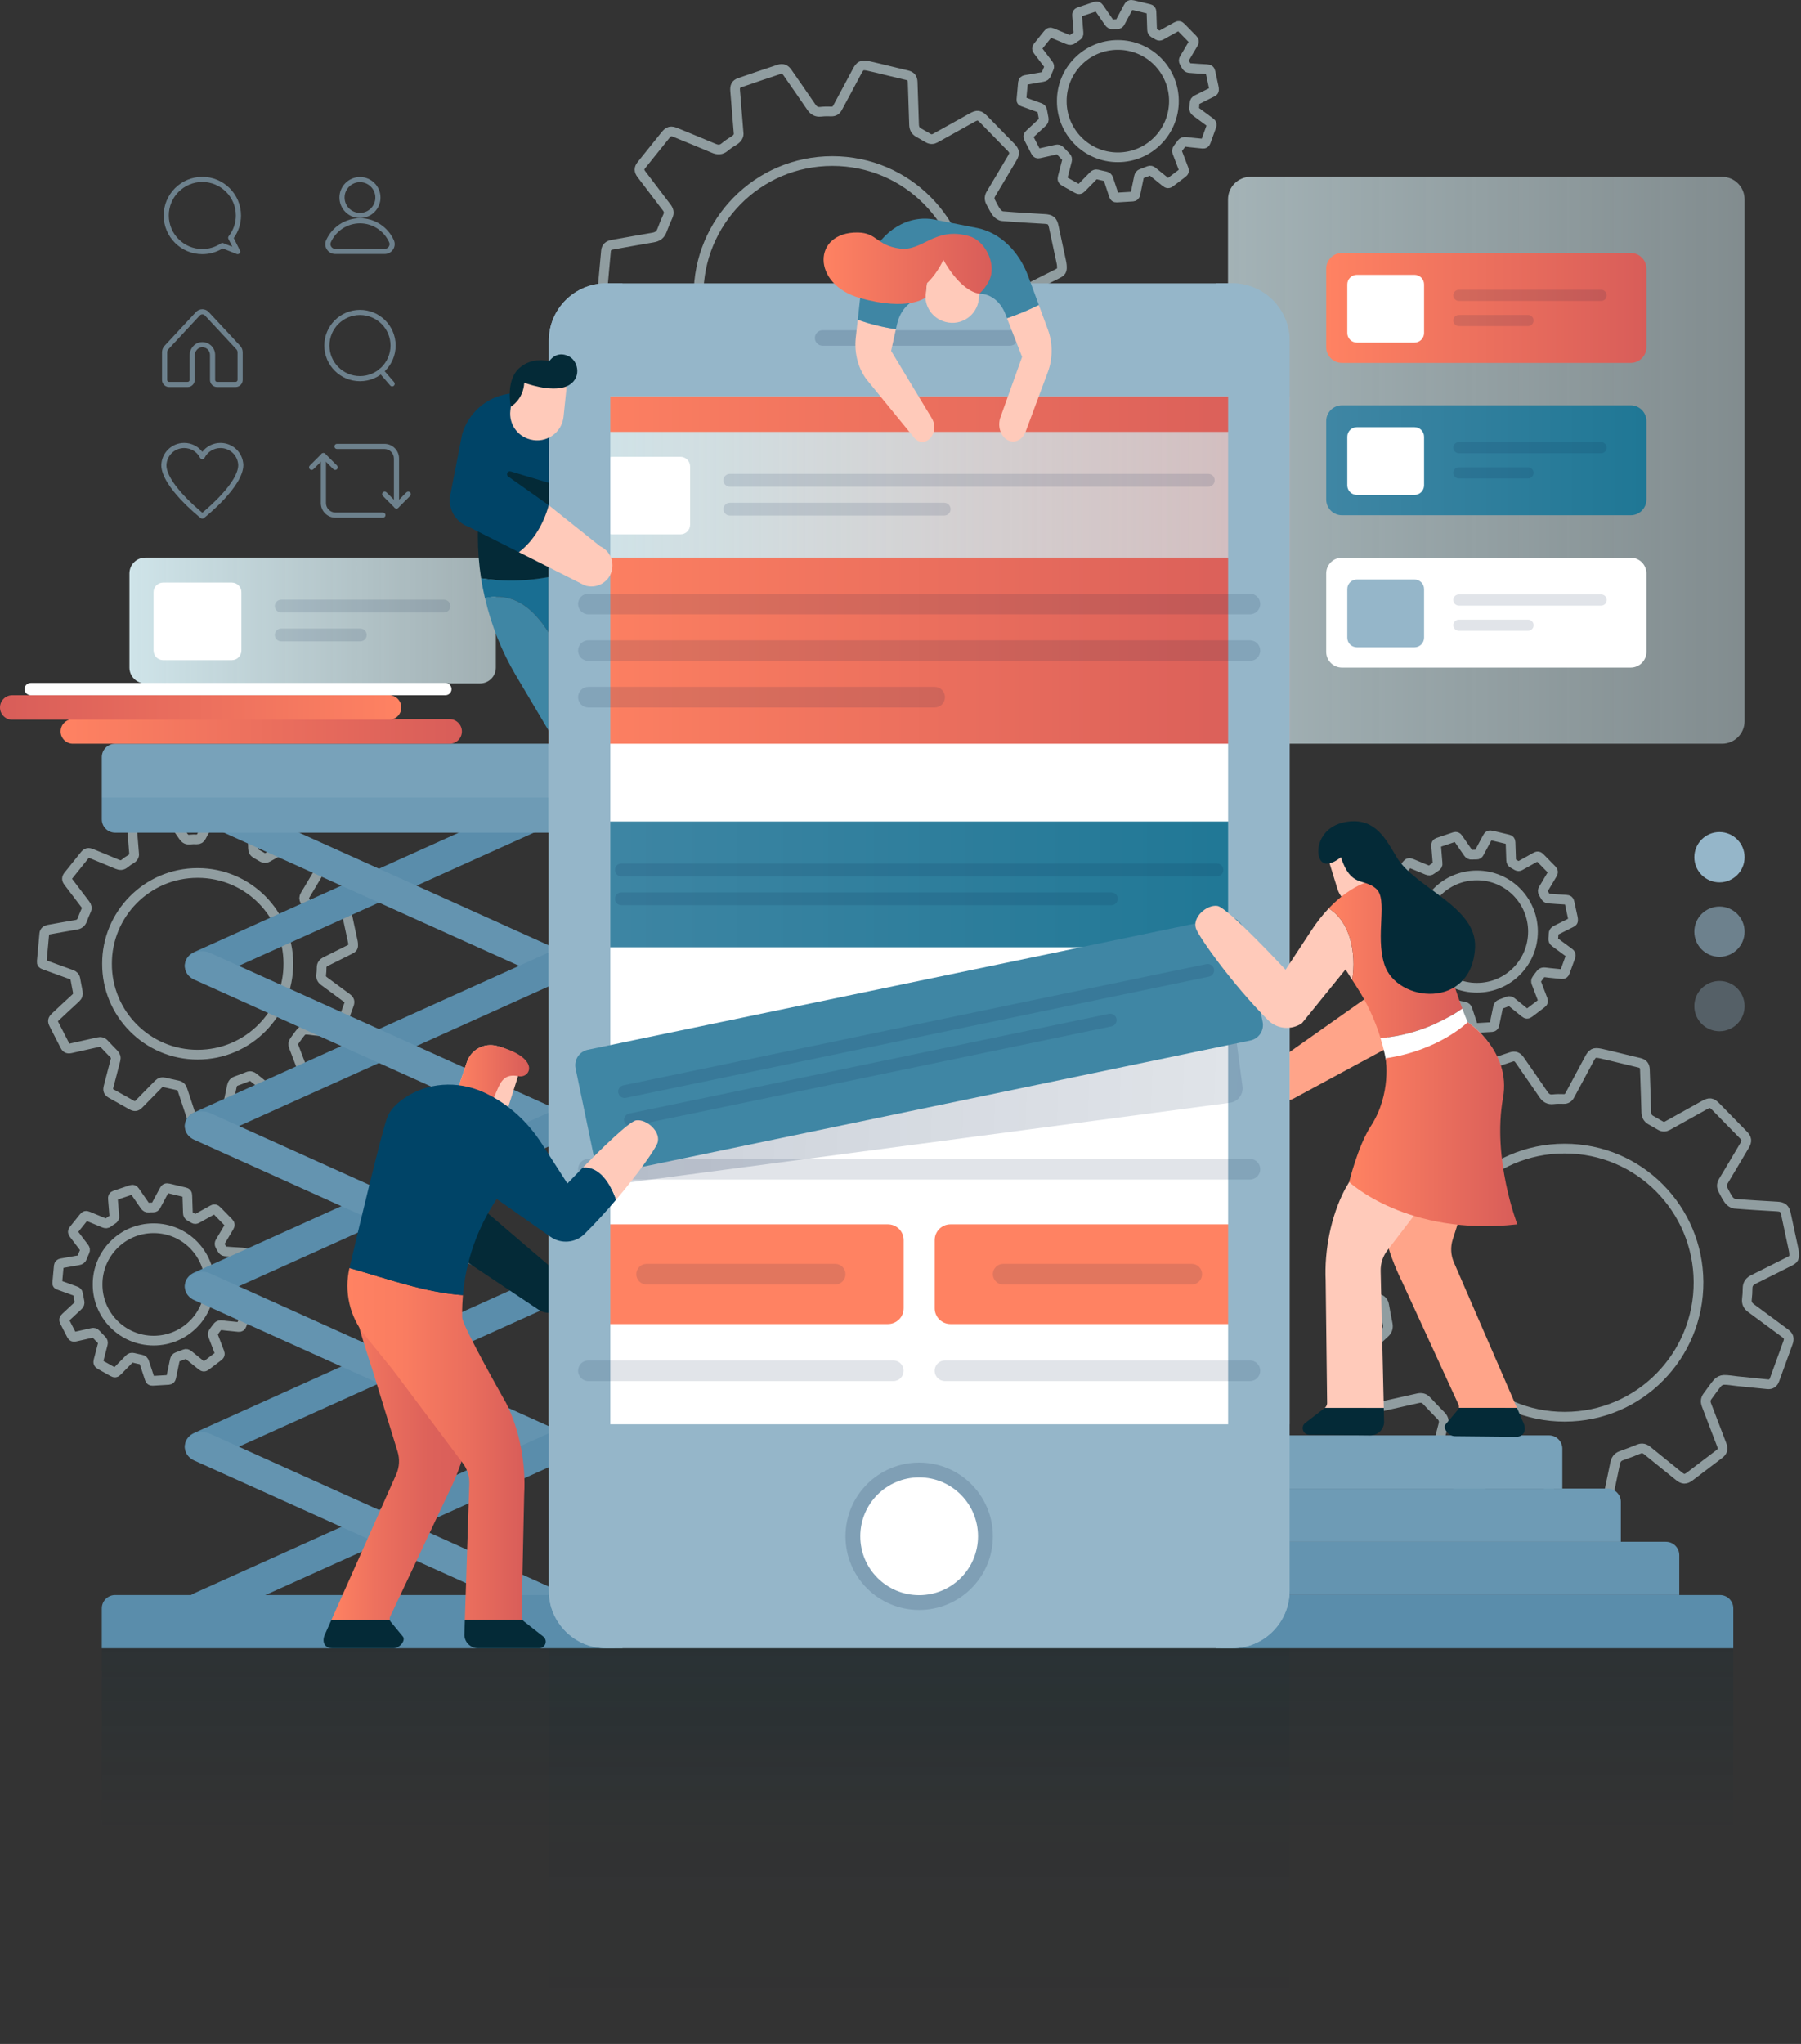
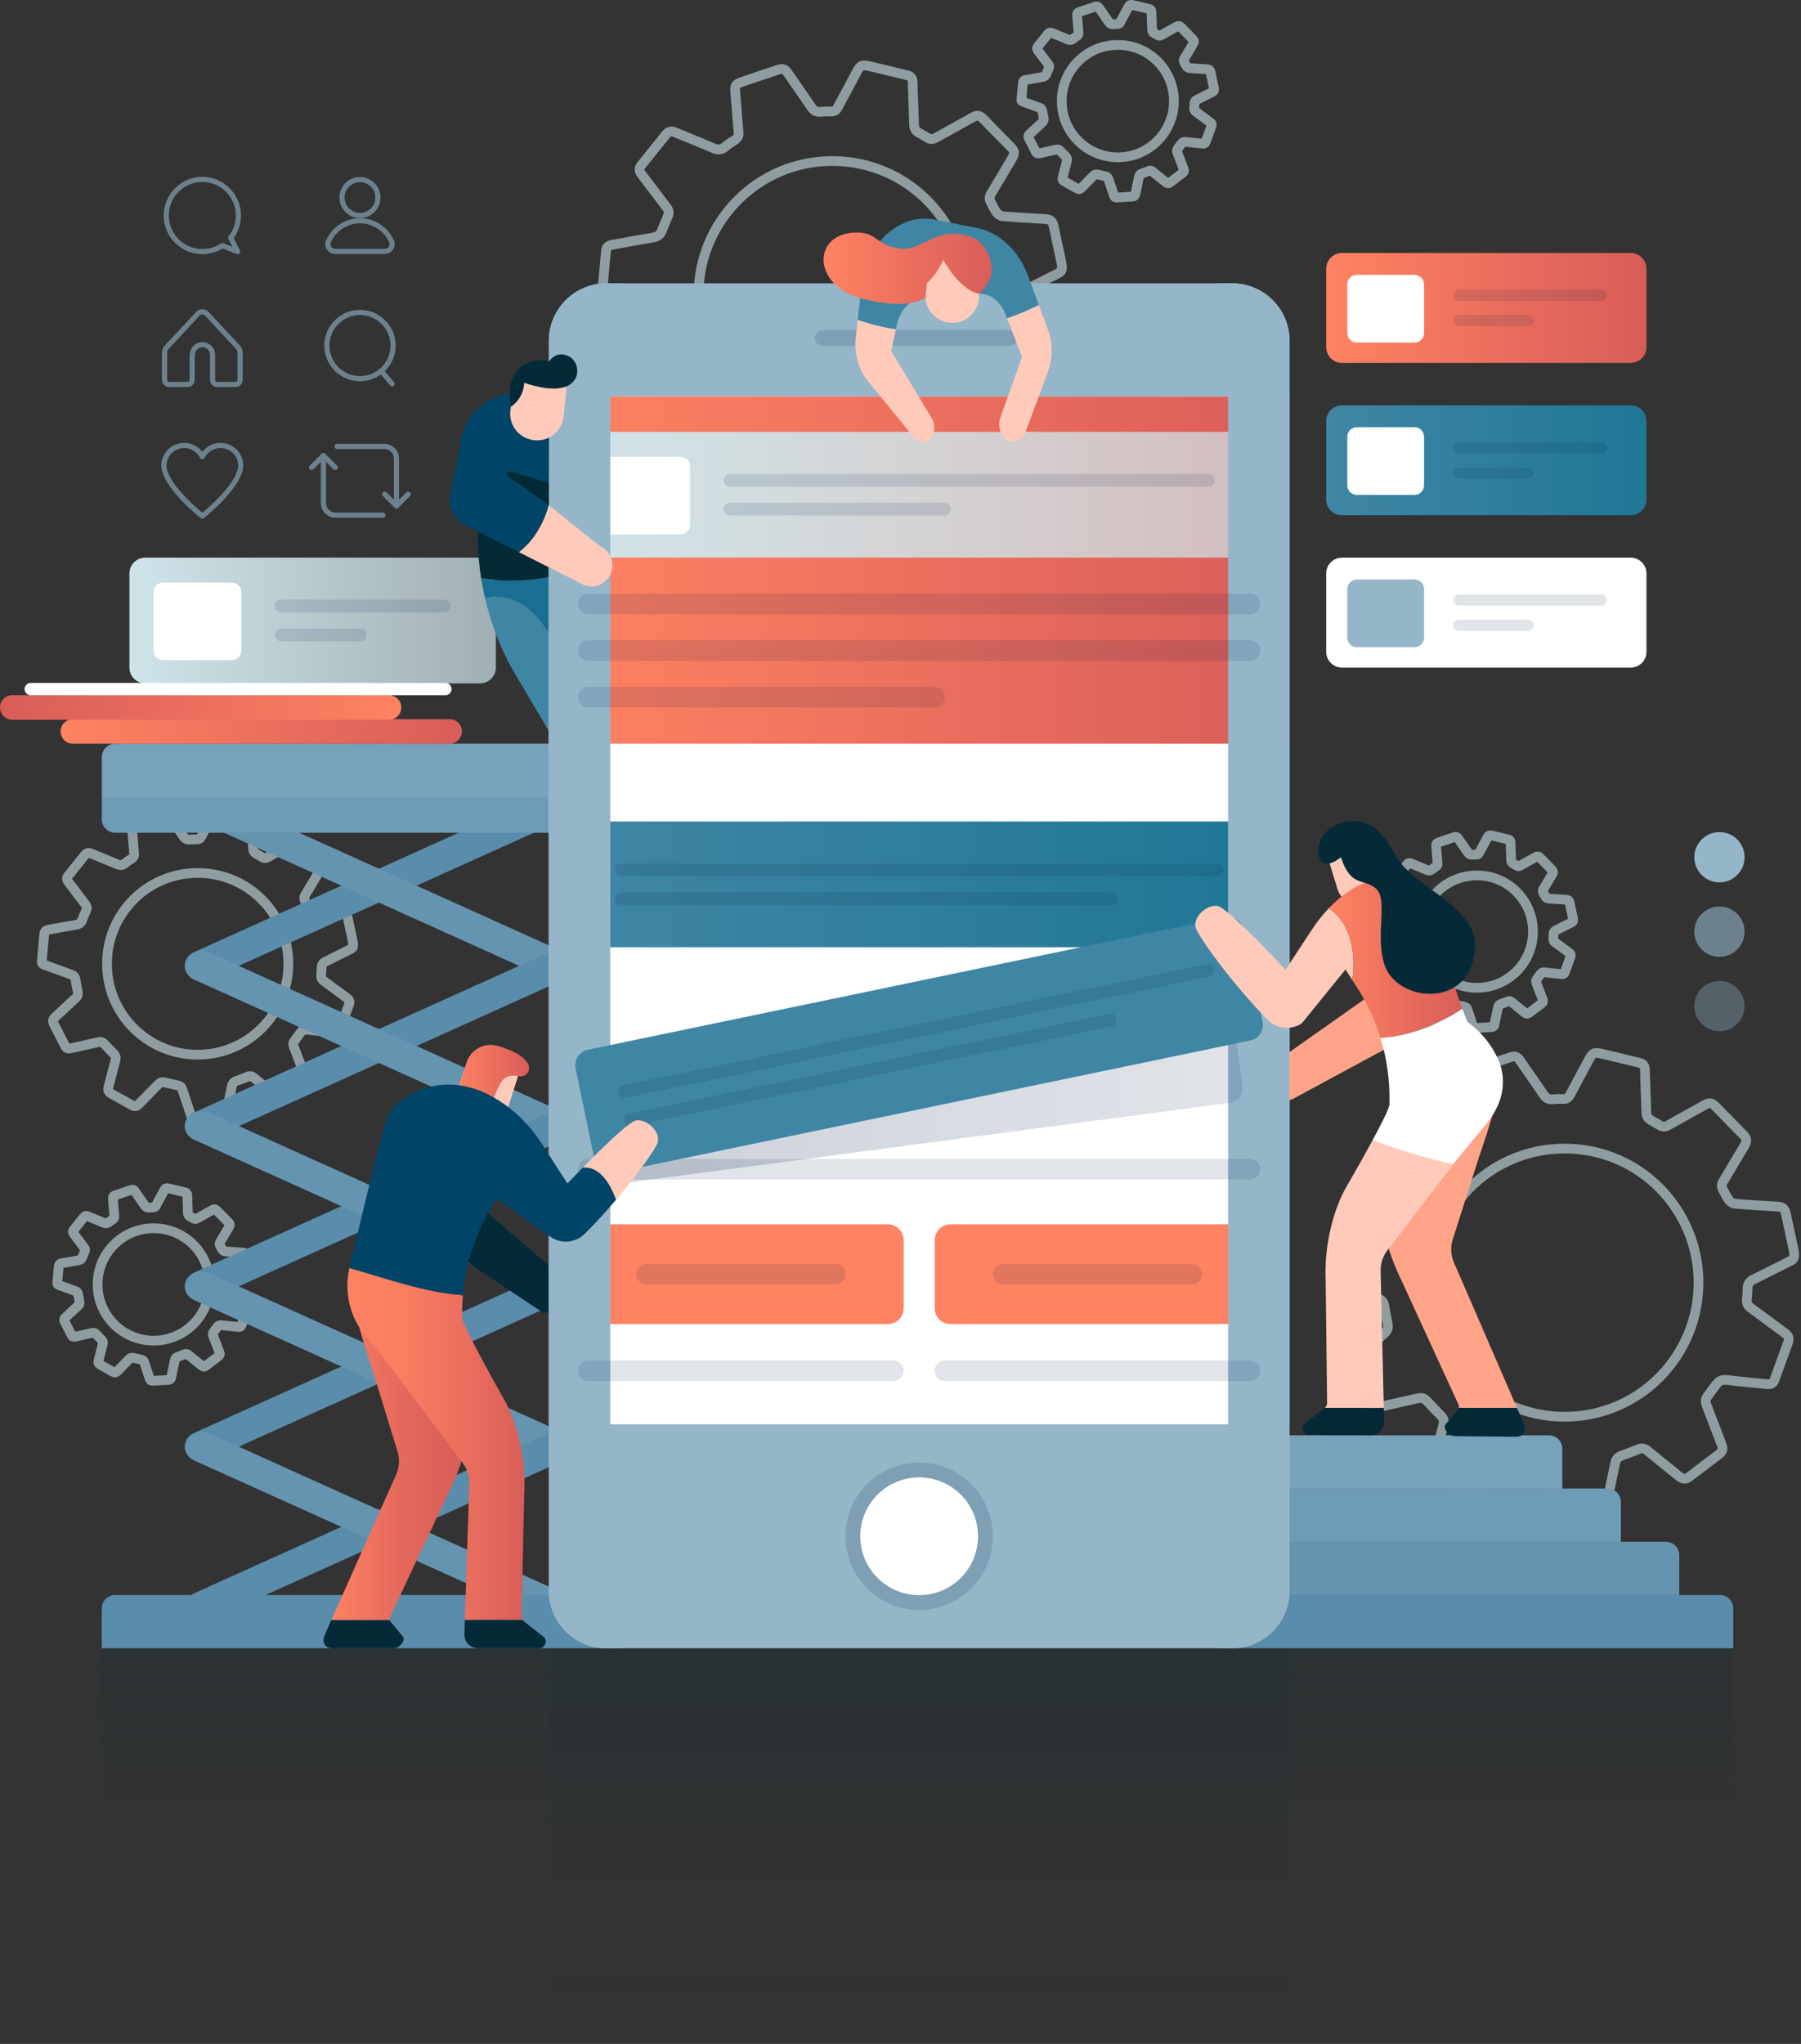
<svg xmlns="http://www.w3.org/2000/svg" width="371" height="421" viewBox="0 0 371 421" fill="none">
  <rect x="0" y="0" width="371" height="421" fill="#333333" stroke="none" />
  <path opacity="0.6" d="M302.984 230.711C302.737 227.669 302.52 224.888 302.281 222.109C302.204 221.21 302.413 220.719 303.214 220.441C305.906 219.509 308.604 218.596 311.309 217.702C312.08 217.448 312.59 217.675 313.064 218.36C314.702 220.727 316.352 223.086 317.972 225.465C318.452 226.168 319.026 226.521 319.902 226.425C320.622 226.346 321.356 226.334 322.081 226.366C322.723 226.394 323.112 226.091 323.388 225.576C324.72 223.102 326.054 220.63 327.368 218.146C328.021 216.911 328.366 216.701 329.764 217.002C331.177 217.305 332.578 217.669 333.985 218.006C335.219 218.302 336.454 218.592 337.687 218.896C338.507 219.099 338.816 219.484 338.845 220.338C338.947 223.265 339.05 226.191 339.138 229.118C339.158 229.812 339.42 230.343 340.026 230.692C340.713 231.088 341.398 231.488 342.089 231.876C342.56 232.14 343.036 232.121 343.507 231.858C346 230.469 348.497 229.088 350.987 227.693C352.196 227.015 352.564 227.05 353.536 228.042C355.398 229.94 357.255 231.844 359.114 233.745C359.856 234.504 359.919 235.02 359.387 235.915C357.918 238.389 356.464 240.872 354.976 243.334C354.614 243.932 354.616 244.481 354.932 245.06C355.323 245.776 355.664 246.532 356.148 247.179C356.416 247.537 356.916 247.898 357.339 247.934C360.232 248.175 363.131 248.341 366.03 248.508C367.272 248.58 367.657 248.897 367.913 250.115C368.415 252.505 368.936 254.891 369.448 257.28C369.5 257.524 369.552 257.77 369.57 258.017C369.657 259.174 369.557 259.343 368.511 259.869C366.083 261.089 363.661 262.32 361.222 263.52C360.428 263.91 359.991 264.458 359.993 265.371C359.995 266.118 359.939 266.868 359.853 267.611C359.761 268.402 360.072 268.968 360.685 269.42C363.02 271.142 365.353 272.868 367.687 274.59C368.482 275.177 368.647 275.651 368.309 276.588C367.398 279.117 366.468 281.638 365.556 284.168C365.306 284.863 364.852 285.195 364.108 285.119C362.01 284.906 359.912 284.698 357.815 284.484C356.913 284.391 356.01 284.207 355.11 284.221C354.674 284.227 354.12 284.488 353.833 284.819C353.077 285.689 352.454 286.672 351.75 287.588C351.315 288.155 351.281 288.734 351.527 289.377C352.573 292.102 353.606 294.831 354.651 297.556C355.005 298.479 354.867 298.964 354.085 299.556C352.094 301.061 350.113 302.578 348.125 304.085C347.209 304.78 346.706 304.755 345.826 304.04C343.662 302.281 341.49 300.532 339.324 298.775C338.809 298.357 338.268 298.202 337.62 298.46C336.42 298.937 335.22 299.416 334.001 299.837C333.211 300.109 332.861 300.67 332.704 301.425C332.11 304.283 331.508 307.139 330.92 309.999C330.783 310.67 330.364 311.069 329.725 311.114C327.058 311.298 324.387 311.431 321.718 311.592C320.985 311.637 320.599 311.284 320.379 310.607C319.495 307.9 318.57 305.206 317.695 302.497C317.445 301.722 317 301.293 316.194 301.135C314.865 300.875 313.549 300.544 312.229 300.241C311.513 300.076 310.919 300.23 310.388 300.78C308.412 302.822 306.415 304.842 304.421 306.865C303.677 307.619 303.157 307.658 302.248 307.141C300.24 305.998 298.225 304.869 296.202 303.751C295.131 303.159 294.919 302.707 295.222 301.538C295.927 298.828 296.617 296.115 297.334 293.409C297.521 292.699 297.361 292.134 296.856 291.618C295.854 290.595 294.857 289.567 293.885 288.516C293.378 287.967 292.806 287.843 292.1 288.004C289.299 288.644 286.495 289.265 283.691 289.89C282.85 290.076 282.372 289.873 281.997 289.147C280.873 286.973 279.755 284.796 278.645 282.614C278.119 281.58 278.191 281.149 279.054 280.339C281.106 278.411 283.155 276.479 285.241 274.587C285.82 274.062 285.996 273.472 285.87 272.763C285.637 271.451 285.347 270.148 285.13 268.834C285.011 268.113 284.598 267.726 283.952 267.492C281.166 266.481 278.386 265.452 275.596 264.455C275.101 264.279 274.855 264.059 274.91 263.487C275.179 260.672 275.4 257.853 275.676 255.038C275.742 254.363 276.212 253.949 276.882 253.828C279.706 253.319 282.528 252.804 285.357 252.33C286.276 252.175 286.883 251.748 287.211 250.861C287.579 249.864 287.984 248.878 288.427 247.912C288.734 247.244 288.603 246.699 288.184 246.149C286.439 243.859 284.702 241.563 282.962 239.27C282.458 238.606 282.445 238.067 282.957 237.425C284.597 235.368 286.242 233.313 287.898 231.268C288.609 230.389 289.032 230.297 290.084 230.73C292.678 231.798 295.278 232.852 297.86 233.947C298.687 234.297 299.396 234.319 300.12 233.706C300.688 233.225 301.312 232.798 301.955 232.421C302.736 231.961 303.114 231.355 302.984 230.711ZM294.751 264.182C294.664 279.161 306.828 291.814 322.316 291.812C337.753 291.811 349.971 279.225 349.888 264.032C349.805 249.085 337.76 236.591 322.335 236.576C306.73 236.56 294.672 249.312 294.751 264.182Z" stroke="#CFE4E9" stroke-width="2" stroke-miterlimit="10" />
  <path opacity="0.6" d="M152.141 27.306C151.895 24.265 151.678 21.484 151.439 18.705C151.362 17.805 151.571 17.315 152.372 17.037C155.063 16.104 157.762 15.192 160.467 14.298C161.237 14.043 161.747 14.271 162.221 14.956C163.86 17.322 165.51 19.681 167.13 22.06C167.609 22.764 168.183 23.117 169.06 23.021C169.78 22.942 170.514 22.93 171.239 22.962C171.881 22.989 172.27 22.686 172.546 22.172C173.877 19.697 175.213 17.226 176.525 14.742C177.179 13.506 177.523 13.297 178.921 13.597C180.334 13.901 181.735 14.264 183.142 14.602C184.376 14.898 185.612 15.188 186.844 15.492C187.664 15.694 187.973 16.08 188.003 16.934C188.105 19.861 188.207 22.787 188.295 25.714C188.316 26.408 188.578 26.938 189.184 27.288C189.87 27.684 190.555 28.083 191.246 28.471C191.717 28.735 192.193 28.716 192.664 28.454C195.157 27.065 197.655 25.684 200.144 24.288C201.353 23.611 201.721 23.645 202.695 24.638C204.557 26.536 206.413 28.44 208.272 30.341C209.014 31.099 209.077 31.616 208.546 32.511C207.077 34.984 205.623 37.468 204.134 39.93C203.773 40.528 203.774 41.077 204.09 41.656C204.481 42.372 204.822 43.127 205.307 43.775C205.574 44.133 206.074 44.494 206.497 44.529C209.39 44.77 212.289 44.936 215.188 45.104C216.431 45.175 216.815 45.493 217.071 46.711C217.574 49.101 218.095 51.487 218.606 53.876C218.658 54.119 218.71 54.366 218.728 54.613C218.815 55.77 218.715 55.939 217.669 56.465C215.241 57.685 212.819 58.916 210.38 60.115C209.586 60.506 209.15 61.054 209.151 61.968C209.152 62.714 209.098 63.465 209.011 64.207C208.919 64.999 209.23 65.565 209.844 66.016C212.179 67.738 214.51 69.465 216.845 71.187C217.64 71.775 217.805 72.249 217.468 73.185C216.556 75.714 215.625 78.236 214.714 80.764C214.465 81.459 214.01 81.792 213.266 81.716C211.169 81.503 209.071 81.295 206.974 81.08C206.071 80.987 205.168 80.803 204.269 80.816C203.832 80.823 203.278 81.084 202.991 81.415C202.236 82.284 201.612 83.267 200.908 84.184C200.473 84.751 200.44 85.329 200.686 85.972C201.731 88.698 202.764 91.427 203.81 94.152C204.164 95.075 204.025 95.559 203.243 96.151C201.254 97.657 199.273 99.174 197.283 100.681C196.367 101.375 195.864 101.351 194.984 100.636C192.82 98.877 190.648 97.128 188.482 95.371C187.967 94.953 187.427 94.798 186.778 95.056C185.578 95.533 184.378 96.012 183.159 96.433C182.369 96.705 182.02 97.266 181.863 98.021C181.268 100.879 180.666 103.734 180.079 106.594C179.941 107.266 179.522 107.665 178.884 107.709C176.216 107.893 173.545 108.027 170.876 108.188C170.143 108.232 169.757 107.879 169.537 107.203C168.654 104.495 167.728 101.802 166.854 99.092C166.604 98.317 166.159 97.889 165.353 97.731C164.024 97.471 162.709 97.14 161.388 96.836C160.672 96.672 160.078 96.826 159.547 97.376C157.571 99.417 155.575 101.437 153.581 103.46C152.836 104.215 152.316 104.254 151.407 103.736C149.399 102.593 147.384 101.464 145.361 100.347C144.291 99.755 144.078 99.303 144.382 98.133C145.086 95.424 145.776 92.711 146.493 90.005C146.68 89.295 146.521 88.73 146.015 88.213C145.014 87.191 144.017 86.163 143.046 85.112C142.538 84.563 141.966 84.438 141.26 84.6C138.459 85.239 135.655 85.861 132.851 86.485C132.01 86.672 131.532 86.469 131.157 85.743C130.033 83.569 128.915 81.391 127.805 79.21C127.279 78.176 127.351 77.745 128.214 76.934C130.266 75.006 132.316 73.075 134.401 71.183C134.98 70.658 135.156 70.068 135.031 69.359C134.797 68.047 134.507 66.744 134.29 65.43C134.171 64.708 133.759 64.322 133.112 64.088C130.326 63.077 127.546 62.048 124.756 61.051C124.261 60.874 124.015 60.654 124.07 60.084C124.339 57.268 124.561 54.449 124.837 51.635C124.903 50.959 125.372 50.546 126.043 50.425C128.865 49.916 131.688 49.401 134.518 48.926C135.437 48.772 136.043 48.345 136.371 47.457C136.739 46.46 137.144 45.475 137.588 44.509C137.894 43.842 137.763 43.295 137.344 42.745C135.599 40.456 133.863 38.16 132.122 35.867C131.618 35.202 131.605 34.663 132.117 34.021C133.758 31.964 135.402 29.91 137.058 27.865C137.769 26.986 138.193 26.894 139.244 27.327C141.839 28.394 144.438 29.449 147.021 30.544C147.848 30.894 148.556 30.915 149.28 30.303C149.848 29.822 150.472 29.395 151.115 29.018C151.893 28.557 152.271 27.95 152.141 27.306ZM143.909 60.778C143.821 75.757 155.985 88.41 171.474 88.408C186.911 88.407 199.129 75.821 199.045 60.627C198.962 45.68 186.917 33.187 171.492 33.171C155.888 33.156 143.829 45.907 143.909 60.778Z" stroke="#CFE4E9" stroke-width="2" stroke-miterlimit="10" />
  <path opacity="0.6" d="M296.137 177.853C296.033 176.578 295.942 175.413 295.842 174.249C295.809 173.872 295.898 173.666 296.233 173.55C297.361 173.159 298.492 172.777 299.626 172.403C299.949 172.296 300.162 172.391 300.361 172.678C301.047 173.67 301.738 174.659 302.418 175.656C302.618 175.95 302.859 176.099 303.226 176.058C303.528 176.024 303.836 176.02 304.139 176.033C304.408 176.044 304.572 175.918 304.688 175.702C305.245 174.665 305.805 173.629 306.356 172.588C306.63 172.071 306.774 171.983 307.359 172.109C307.952 172.236 308.538 172.389 309.128 172.53C309.646 172.653 310.163 172.775 310.679 172.902C311.023 172.987 311.152 173.149 311.165 173.506C311.208 174.733 311.25 175.959 311.288 177.186C311.296 177.477 311.406 177.699 311.659 177.846C311.947 178.012 312.233 178.179 312.523 178.342C312.72 178.452 312.92 178.444 313.117 178.334C314.161 177.753 315.209 177.174 316.251 176.588C316.758 176.304 316.912 176.319 317.32 176.735C318.1 177.531 318.878 178.329 319.657 179.125C319.967 179.443 319.994 179.659 319.771 180.034C319.155 181.071 318.546 182.111 317.923 183.143C317.771 183.393 317.772 183.623 317.904 183.866C318.068 184.166 318.211 184.483 318.413 184.754C318.526 184.904 318.735 185.055 318.912 185.07C320.125 185.171 321.34 185.24 322.555 185.311C323.075 185.34 323.237 185.473 323.344 185.984C323.555 186.986 323.773 187.986 323.987 188.986C324.008 189.089 324.03 189.192 324.038 189.295C324.074 189.78 324.032 189.85 323.594 190.071C322.576 190.582 321.561 191.098 320.539 191.6C320.207 191.764 320.024 191.993 320.025 192.376C320.025 192.689 320.002 193.003 319.966 193.314C319.927 193.646 320.058 193.883 320.314 194.073C321.293 194.794 322.27 195.518 323.248 196.239C323.581 196.486 323.65 196.685 323.509 197.077C323.127 198.136 322.737 199.193 322.355 200.253C322.25 200.543 322.059 200.683 321.748 200.651C320.869 200.562 319.99 200.475 319.111 200.385C318.733 200.345 318.355 200.268 317.978 200.274C317.795 200.277 317.562 200.386 317.442 200.525C317.126 200.889 316.864 201.301 316.57 201.685C316.388 201.923 316.374 202.166 316.477 202.435C316.915 203.577 317.349 204.721 317.786 205.863C317.935 206.249 317.876 206.453 317.548 206.701C316.715 207.332 315.884 207.967 315.051 208.599C314.667 208.89 314.456 208.88 314.087 208.58C313.18 207.843 312.27 207.11 311.363 206.374C311.147 206.199 310.921 206.134 310.648 206.242C310.146 206.442 309.643 206.642 309.132 206.819C308.801 206.933 308.654 207.168 308.588 207.484C308.339 208.682 308.087 209.879 307.84 211.076C307.783 211.358 307.607 211.525 307.34 211.544C306.222 211.621 305.102 211.677 303.984 211.745C303.677 211.763 303.516 211.615 303.423 211.332C303.052 210.197 302.665 209.069 302.299 207.933C302.194 207.609 302.008 207.429 301.67 207.363C301.113 207.254 300.562 207.115 300.008 206.988C299.708 206.919 299.459 206.983 299.237 207.214C298.409 208.07 297.573 208.916 296.737 209.764C296.425 210.079 296.207 210.096 295.826 209.88C294.984 209.401 294.14 208.927 293.292 208.459C292.844 208.211 292.754 208.021 292.882 207.532C293.177 206.396 293.466 205.26 293.766 204.125C293.845 203.828 293.778 203.591 293.566 203.375C293.146 202.946 292.729 202.515 292.322 202.075C292.109 201.845 291.87 201.792 291.574 201.86C290.401 202.128 289.225 202.389 288.051 202.65C287.699 202.728 287.498 202.643 287.341 202.339C286.87 201.427 286.402 200.516 285.936 199.601C285.716 199.168 285.746 198.987 286.107 198.648C286.967 197.839 287.826 197.03 288.699 196.238C288.942 196.017 289.015 195.77 288.962 195.473C288.865 194.923 288.743 194.377 288.652 193.826C288.602 193.523 288.429 193.362 288.159 193.263C286.992 192.84 285.826 192.408 284.658 191.991C284.45 191.917 284.347 191.825 284.37 191.586C284.483 190.406 284.576 189.225 284.692 188.046C284.72 187.763 284.916 187.59 285.197 187.539C286.38 187.326 287.563 187.109 288.749 186.911C289.133 186.846 289.388 186.667 289.525 186.295C289.68 185.876 289.85 185.464 290.036 185.06C290.164 184.78 290.109 184.551 289.933 184.321C289.202 183.361 288.475 182.399 287.745 181.439C287.534 181.16 287.529 180.934 287.743 180.666C288.431 179.803 289.12 178.943 289.813 178.085C290.112 177.717 290.289 177.678 290.73 177.86C291.817 178.307 292.906 178.749 293.988 179.208C294.335 179.355 294.632 179.364 294.935 179.106C295.173 178.905 295.435 178.726 295.704 178.568C296.033 178.377 296.191 178.123 296.137 177.853ZM292.687 191.879C292.651 198.155 297.748 203.457 304.238 203.457C310.707 203.456 315.827 198.183 315.791 191.817C315.757 185.553 310.71 180.318 304.246 180.312C297.707 180.305 292.654 185.648 292.687 191.879Z" stroke="#CFE4E9" stroke-width="2" stroke-miterlimit="10" />
  <path opacity="0.6" d="M23.555 250.53C23.451 249.255 23.36 248.09 23.26 246.926C23.228 246.549 23.316 246.343 23.651 246.227C24.779 245.836 25.91 245.454 27.044 245.079C27.367 244.972 27.58 245.068 27.779 245.355C28.465 246.347 29.157 247.335 29.836 248.332C30.037 248.627 30.277 248.775 30.644 248.735C30.946 248.701 31.254 248.697 31.558 248.71C31.826 248.721 31.99 248.594 32.106 248.379C32.663 247.342 33.223 246.306 33.774 245.265C34.048 244.748 34.192 244.659 34.777 244.786C35.369 244.913 35.956 245.065 36.546 245.207C37.064 245.33 37.581 245.452 38.097 245.579C38.441 245.664 38.57 245.825 38.583 246.183C38.626 247.41 38.669 248.636 38.706 249.863C38.714 250.153 38.824 250.376 39.077 250.522C39.365 250.689 39.652 250.856 39.941 251.019C40.139 251.129 40.338 251.121 40.536 251.011C41.581 250.429 42.628 249.851 43.67 249.265C44.177 248.981 44.331 248.996 44.739 249.412C45.519 250.207 46.297 251.006 47.076 251.802C47.386 252.12 47.413 252.336 47.19 252.711C46.574 253.748 45.965 254.788 45.342 255.82C45.19 256.069 45.191 256.3 45.323 256.542C45.487 256.843 45.63 257.159 45.833 257.431C45.946 257.58 46.155 257.732 46.332 257.747C47.545 257.848 48.759 257.918 49.975 257.987C50.495 258.017 50.656 258.15 50.764 258.661C50.974 259.663 51.193 260.662 51.407 261.663C51.429 261.765 51.45 261.868 51.458 261.972C51.494 262.457 51.452 262.527 51.014 262.747C49.996 263.259 48.981 263.775 47.959 264.277C47.627 264.44 47.444 264.67 47.445 265.053C47.446 265.366 47.422 265.68 47.386 265.991C47.347 266.323 47.478 266.56 47.734 266.749C48.713 267.47 49.69 268.194 50.668 268.916C51.002 269.162 51.07 269.36 50.929 269.753C50.547 270.814 50.157 271.87 49.775 272.929C49.67 273.22 49.48 273.36 49.168 273.328C48.289 273.239 47.41 273.151 46.531 273.062C46.153 273.023 45.775 272.946 45.398 272.952C45.215 272.954 44.982 273.064 44.862 273.202C44.546 273.567 44.285 273.978 43.99 274.363C43.808 274.601 43.794 274.843 43.897 275.112C44.335 276.254 44.768 277.398 45.206 278.54C45.355 278.926 45.296 279.13 44.968 279.378C44.135 280.009 43.304 280.644 42.471 281.276C42.087 281.567 41.876 281.557 41.507 281.257C40.6 280.52 39.69 279.787 38.783 279.051C38.567 278.875 38.341 278.81 38.068 278.919C37.566 279.119 37.063 279.319 36.552 279.496C36.221 279.61 36.074 279.845 36.008 280.161C35.759 281.359 35.507 282.556 35.26 283.753C35.203 284.035 35.027 284.202 34.76 284.221C33.642 284.298 32.522 284.353 31.404 284.421C31.097 284.44 30.936 284.292 30.843 284.009C30.472 282.874 30.085 281.745 29.719 280.61C29.614 280.286 29.428 280.105 29.09 280.039C28.533 279.931 27.982 279.792 27.428 279.665C27.128 279.596 26.879 279.66 26.657 279.891C25.829 280.746 24.993 281.592 24.157 282.44C23.845 282.756 23.627 282.773 23.246 282.556C22.404 282.078 21.56 281.604 20.712 281.136C20.264 280.888 20.174 280.698 20.302 280.208C20.597 279.073 20.886 277.936 21.186 276.802C21.265 276.505 21.198 276.268 20.986 276.051C20.567 275.623 20.149 275.192 19.742 274.751C19.529 274.521 19.29 274.469 18.994 274.537C17.821 274.804 16.645 275.065 15.471 275.327C15.119 275.405 14.918 275.319 14.761 275.015C14.29 274.104 13.822 273.192 13.356 272.278C13.136 271.845 13.166 271.664 13.528 271.325C14.387 270.516 15.247 269.707 16.12 268.914C16.363 268.694 16.436 268.447 16.384 268.15C16.287 267.6 16.165 267.054 16.074 266.503C16.024 266.2 15.851 266.039 15.581 265.94C14.414 265.516 13.248 265.085 12.079 264.668C11.872 264.594 11.769 264.502 11.792 264.263C11.905 263.083 11.998 261.902 12.114 260.723C12.142 260.439 12.339 260.267 12.619 260.215C13.802 260.003 14.985 259.786 16.171 259.587C16.555 259.522 16.81 259.344 16.947 258.971C17.102 258.553 17.272 258.141 17.457 257.736C17.586 257.457 17.531 257.228 17.355 256.998C16.624 256.038 15.896 255.076 15.167 254.115C14.956 253.837 14.95 253.611 15.165 253.342C15.853 252.48 16.542 251.62 17.235 250.762C17.534 250.394 17.711 250.355 18.151 250.536C19.239 250.983 20.328 251.426 21.41 251.885C21.757 252.031 22.054 252.041 22.357 251.783C22.595 251.582 22.857 251.403 23.126 251.245C23.451 251.055 23.61 250.8 23.555 250.53ZM20.105 264.556C20.068 270.832 25.165 276.134 31.655 276.134C38.124 276.133 43.244 270.86 43.209 264.493C43.174 258.23 38.127 252.995 31.663 252.988C25.124 252.982 20.071 258.325 20.105 264.556Z" stroke="#CFE4E9" stroke-width="2" stroke-miterlimit="10" />
  <path opacity="0.6" d="M222.172 6.795C222.069 5.521 221.977 4.355 221.877 3.191C221.845 2.815 221.933 2.609 222.268 2.492C223.396 2.101 224.527 1.719 225.661 1.345C225.984 1.238 226.197 1.334 226.396 1.621C227.082 2.612 227.774 3.601 228.453 4.598C228.654 4.892 228.894 5.041 229.261 5C229.563 4.968 229.871 4.962 230.175 4.975C230.444 4.986 230.607 4.86 230.723 4.644C231.28 3.607 231.84 2.571 232.391 1.531C232.665 1.013 232.809 0.925 233.394 1.051C233.987 1.179 234.573 1.331 235.163 1.472C235.68 1.597 236.198 1.717 236.714 1.845C237.058 1.929 237.187 2.091 237.199 2.449C237.242 3.675 237.285 4.902 237.322 6.128C237.33 6.419 237.44 6.641 237.693 6.788C237.982 6.954 238.269 7.122 238.558 7.284C238.755 7.395 238.954 7.387 239.151 7.277C240.196 6.695 241.243 6.116 242.285 5.531C242.792 5.246 242.946 5.261 243.354 5.678C244.134 6.473 244.912 7.271 245.691 8.067C246.001 8.385 246.028 8.602 245.805 8.976C245.189 10.013 244.581 11.054 243.957 12.085C243.806 12.335 243.806 12.566 243.938 12.808C244.102 13.108 244.245 13.425 244.448 13.696C244.56 13.846 244.769 13.997 244.947 14.012C246.159 14.114 247.374 14.183 248.589 14.253C249.109 14.283 249.271 14.415 249.378 14.927C249.589 15.928 249.807 16.928 250.021 17.929C250.042 18.031 250.064 18.134 250.072 18.237C250.108 18.722 250.066 18.793 249.628 19.013C248.61 19.524 247.596 20.041 246.574 20.543C246.241 20.706 246.058 20.936 246.059 21.318C246.06 21.631 246.036 21.945 246 22.257C245.961 22.588 246.092 22.826 246.35 23.015C247.328 23.736 248.306 24.46 249.283 25.182C249.617 25.428 249.685 25.627 249.544 26.019C249.162 27.078 248.772 28.136 248.39 29.195C248.285 29.486 248.095 29.625 247.783 29.594C246.904 29.504 246.025 29.417 245.146 29.327C244.768 29.288 244.39 29.211 244.013 29.216C243.83 29.219 243.597 29.329 243.478 29.467C243.162 29.831 242.9 30.243 242.605 30.628C242.423 30.866 242.409 31.108 242.512 31.378C242.95 32.52 243.384 33.663 243.821 34.805C243.97 35.192 243.911 35.395 243.584 35.643C242.75 36.274 241.919 36.91 241.086 37.542C240.702 37.833 240.491 37.822 240.122 37.522C239.215 36.785 238.305 36.052 237.398 35.316C237.182 35.142 236.956 35.077 236.683 35.184C236.181 35.384 235.678 35.585 235.167 35.761C234.836 35.876 234.689 36.111 234.623 36.427C234.374 37.624 234.122 38.821 233.876 40.019C233.818 40.3 233.642 40.468 233.375 40.486C232.257 40.563 231.137 40.619 230.019 40.687C229.712 40.706 229.551 40.558 229.458 40.274C229.087 39.14 228.7 38.011 228.334 36.876C228.229 36.551 228.043 36.372 227.705 36.305C227.148 36.196 226.597 36.058 226.044 35.931C225.743 35.862 225.494 35.926 225.271 36.156C224.443 37.012 223.607 37.858 222.771 38.706C222.459 39.022 222.241 39.039 221.86 38.822C221.019 38.344 220.174 37.87 219.327 37.401C218.878 37.153 218.789 36.964 218.916 36.474C219.211 35.339 219.5 34.202 219.8 33.068C219.879 32.77 219.812 32.533 219.601 32.317C219.181 31.889 218.763 31.457 218.356 31.017C218.143 30.788 217.903 30.735 217.608 30.802C216.434 31.07 215.259 31.331 214.084 31.592C213.732 31.67 213.531 31.586 213.374 31.281C212.903 30.369 212.435 29.457 211.969 28.544C211.749 28.111 211.779 27.929 212.141 27.59C213.001 26.782 213.86 25.973 214.734 25.18C214.976 24.96 215.05 24.713 214.998 24.415C214.9 23.865 214.778 23.32 214.687 22.769C214.637 22.466 214.464 22.304 214.194 22.206C213.027 21.782 211.862 21.351 210.693 20.934C210.485 20.859 210.382 20.767 210.406 20.529C210.518 19.349 210.611 18.168 210.727 16.988C210.755 16.705 210.952 16.532 211.233 16.481C212.415 16.268 213.598 16.052 214.784 15.853C215.169 15.788 215.423 15.61 215.561 15.238C215.715 14.82 215.885 14.407 216.071 14.003C216.199 13.723 216.144 13.495 215.969 13.264C215.237 12.305 214.51 11.343 213.78 10.382C213.569 10.103 213.564 9.877 213.778 9.609C214.466 8.747 215.155 7.886 215.849 7.029C216.147 6.661 216.324 6.622 216.765 6.803C217.852 7.25 218.941 7.692 220.023 8.151C220.37 8.298 220.667 8.307 220.97 8.05C221.208 7.848 221.47 7.669 221.74 7.511C222.068 7.319 222.226 7.066 222.172 6.795ZM218.722 20.821C218.685 27.098 223.782 32.4 230.272 32.399C236.741 32.399 241.861 27.125 241.826 20.758C241.791 14.495 236.744 9.26 230.281 9.253C223.741 9.247 218.688 14.59 218.722 20.821Z" stroke="#CFE4E9" stroke-width="2" stroke-miterlimit="10" />
  <path opacity="0.6" d="M27.626 175.837C27.458 173.776 27.312 171.893 27.15 170.01C27.098 169.401 27.239 169.068 27.782 168.88C29.606 168.248 31.434 167.631 33.267 167.025C33.789 166.852 34.135 167.006 34.455 167.471C35.566 169.074 36.683 170.673 37.782 172.285C38.106 172.761 38.495 173 39.089 172.935C39.577 172.882 40.075 172.874 40.565 172.895C41 172.914 41.264 172.708 41.451 172.36C42.353 170.684 43.257 169.008 44.147 167.326C44.59 166.489 44.824 166.346 45.771 166.551C46.728 166.757 47.677 167.003 48.63 167.231C49.467 167.432 50.304 167.628 51.138 167.834C51.694 167.971 51.903 168.233 51.923 168.811C51.993 170.793 52.062 172.776 52.121 174.759C52.135 175.229 52.313 175.589 52.723 175.826C53.188 176.094 53.652 176.365 54.12 176.628C54.439 176.806 54.761 176.794 55.081 176.616C56.77 175.674 58.462 174.739 60.149 173.793C60.968 173.334 61.217 173.357 61.876 174.03C63.138 175.316 64.395 176.606 65.655 177.893C66.157 178.407 66.2 178.757 65.84 179.363C64.845 181.039 63.86 182.722 62.851 184.39C62.606 184.795 62.607 185.167 62.821 185.559C63.086 186.044 63.317 186.556 63.645 186.994C63.826 187.237 64.165 187.482 64.452 187.505C66.412 187.669 68.376 187.781 70.341 187.895C71.183 187.943 71.443 188.159 71.616 188.984C71.957 190.603 72.311 192.22 72.656 193.838C72.691 194.002 72.727 194.169 72.739 194.337C72.797 195.121 72.73 195.235 72.022 195.591C70.377 196.418 68.735 197.253 67.083 198.065C66.545 198.329 66.249 198.7 66.25 199.32C66.251 199.825 66.214 200.335 66.155 200.837C66.093 201.373 66.303 201.757 66.719 202.063C68.301 203.23 69.881 204.399 71.462 205.566C72.001 205.963 72.113 206.285 71.884 206.919C71.266 208.632 70.636 210.341 70.018 212.054C69.848 212.525 69.541 212.75 69.037 212.699C67.616 212.555 66.195 212.414 64.774 212.269C64.163 212.207 63.551 212.081 62.942 212.09C62.646 212.095 62.271 212.272 62.077 212.496C61.565 213.085 61.142 213.751 60.665 214.372C60.371 214.755 60.347 215.147 60.515 215.583C61.223 217.429 61.923 219.279 62.631 221.125C62.871 221.75 62.777 222.078 62.247 222.479C60.898 223.5 59.557 224.527 58.209 225.549C57.589 226.019 57.249 226.002 56.652 225.518C55.186 224.326 53.714 223.141 52.246 221.951C51.897 221.667 51.531 221.562 51.091 221.737C50.278 222.06 49.465 222.385 48.639 222.67C48.104 222.855 47.867 223.234 47.761 223.746C47.358 225.682 46.95 227.617 46.552 229.554C46.458 230.009 46.175 230.28 45.743 230.31C43.935 230.434 42.125 230.524 40.317 230.634C39.82 230.664 39.56 230.425 39.41 229.967C38.811 228.133 38.185 226.308 37.592 224.472C37.423 223.947 37.121 223.657 36.575 223.55C35.674 223.373 34.783 223.149 33.888 222.944C33.403 222.833 33.001 222.938 32.64 223.309C31.302 224.692 29.95 226.061 28.598 227.431C28.094 227.942 27.741 227.969 27.126 227.619C25.765 226.845 24.4 226.079 23.029 225.322C22.303 224.921 22.159 224.615 22.366 223.822C22.842 221.986 23.311 220.148 23.797 218.315C23.924 217.834 23.816 217.451 23.473 217.101C22.795 216.408 22.119 215.712 21.461 215C21.117 214.628 20.729 214.543 20.251 214.653C18.354 215.086 16.453 215.507 14.553 215.93C13.984 216.056 13.659 215.919 13.406 215.427C12.645 213.953 11.886 212.479 11.135 211.001C10.778 210.3 10.827 210.008 11.412 209.458C12.802 208.152 14.191 206.842 15.603 205.561C15.995 205.205 16.114 204.806 16.029 204.325C15.871 203.436 15.674 202.554 15.527 201.663C15.446 201.174 15.166 200.912 14.729 200.754C12.842 200.069 10.958 199.372 9.067 198.696C8.733 198.577 8.566 198.428 8.603 198.04C8.785 196.133 8.935 194.222 9.122 192.316C9.167 191.859 9.485 191.578 9.94 191.496C11.853 191.152 13.765 190.803 15.682 190.481C16.305 190.377 16.716 190.087 16.937 189.486C17.186 188.81 17.462 188.143 17.762 187.488C17.97 187.035 17.881 186.666 17.597 186.293C16.415 184.742 15.238 183.186 14.06 181.632C13.718 181.182 13.71 180.816 14.056 180.382C15.168 178.988 16.282 177.596 17.404 176.21C17.885 175.614 18.172 175.552 18.885 175.844C20.643 176.568 22.404 177.283 24.153 178.024C24.714 178.262 25.194 178.276 25.685 177.861C26.069 177.535 26.493 177.246 26.928 176.99C27.458 176.684 27.714 176.273 27.626 175.837ZM22.048 198.514C21.988 208.663 30.23 217.235 40.724 217.234C51.183 217.233 59.461 208.706 59.404 198.412C59.349 188.285 51.188 179.82 40.736 179.81C30.164 179.8 21.995 188.439 22.048 198.514Z" stroke="#CFE4E9" stroke-width="2" stroke-miterlimit="10" />
-   <path opacity="0.72" d="M354.739 153.192H257.599C255.04 153.192 252.965 151.117 252.965 148.558V41.056C252.965 38.497 255.04 36.422 257.599 36.422H354.74C357.299 36.422 359.374 38.497 359.374 41.056V148.558C359.373 151.118 357.298 153.192 354.739 153.192Z" fill="url(#paint0_linear_1_28964)" />
  <path d="M98.89 140.76H29.916C28.12 140.76 26.664 139.304 26.664 137.508V118.108C26.664 116.311 28.12 114.855 29.916 114.855H98.89C100.687 114.855 102.143 116.311 102.143 118.108V137.508C102.143 139.304 100.687 140.76 98.89 140.76Z" fill="url(#paint1_linear_1_28964)" />
  <path d="M47.752 135.97H33.603C32.513 135.97 31.629 135.086 31.629 133.995V121.975C31.629 120.885 32.513 120.001 33.603 120.001H47.752C48.843 120.001 49.726 120.885 49.726 121.975V133.995C49.726 135.086 48.843 135.97 47.752 135.97Z" fill="white" />
  <path opacity="0.12" d="M91.454 123.52H57.932C57.203 123.52 56.613 124.11 56.613 124.838C56.613 125.567 57.203 126.157 57.932 126.157H91.454C92.183 126.157 92.773 125.567 92.773 124.838C92.773 124.11 92.183 123.52 91.454 123.52Z" fill="#001D47" />
  <path opacity="0.12" d="M74.219 129.46H57.932C57.203 129.46 56.613 130.05 56.613 130.778C56.613 131.507 57.203 132.097 57.932 132.097H74.219C74.948 132.097 75.538 131.507 75.538 130.778C75.538 130.05 74.948 129.46 74.219 129.46Z" fill="#001D47" />
  <path d="M335.912 74.75H276.444C274.647 74.75 273.191 73.294 273.191 71.498V55.361C273.191 53.564 274.647 52.108 276.444 52.108H335.912C337.708 52.108 339.164 53.564 339.164 55.361V71.498C339.164 73.294 337.708 74.75 335.912 74.75Z" fill="url(#paint2_linear_1_28964)" />
  <path d="M291.379 70.564H279.51C278.419 70.564 277.535 69.68 277.535 68.589V58.581C277.535 57.49 278.419 56.606 279.51 56.606H291.379C292.47 56.606 293.353 57.49 293.353 58.581V68.589C293.353 69.68 292.469 70.564 291.379 70.564Z" fill="white" />
  <path opacity="0.12" d="M329.828 59.682H300.527C299.891 59.682 299.375 60.197 299.375 60.834C299.375 61.47 299.891 61.986 300.527 61.986H329.828C330.464 61.986 330.98 61.47 330.98 60.834C330.98 60.197 330.464 59.682 329.828 59.682Z" fill="#001D47" />
  <path opacity="0.12" d="M314.764 64.873H300.527C299.891 64.873 299.375 65.389 299.375 66.025C299.375 66.662 299.891 67.177 300.527 67.177H314.764C315.4 67.177 315.916 66.662 315.916 66.025C315.916 65.389 315.4 64.873 314.764 64.873Z" fill="#001D47" />
  <path d="M335.912 106.128H276.444C274.647 106.128 273.191 104.672 273.191 102.876V86.738C273.191 84.942 274.647 83.486 276.444 83.486H335.912C337.708 83.486 339.164 84.942 339.164 86.738V102.876C339.164 104.672 337.708 106.128 335.912 106.128Z" fill="url(#paint3_linear_1_28964)" />
  <path d="M291.379 101.941H279.51C278.419 101.941 277.535 101.058 277.535 99.967V89.959C277.535 88.868 278.419 87.984 279.51 87.984H291.379C292.47 87.984 293.353 88.868 293.353 89.959V99.967C293.353 101.057 292.469 101.941 291.379 101.941Z" fill="white" />
  <path opacity="0.12" d="M329.828 91.059H300.527C299.891 91.059 299.375 91.574 299.375 92.211C299.375 92.847 299.891 93.363 300.527 93.363H329.828C330.464 93.363 330.98 92.847 330.98 92.211C330.98 91.574 330.464 91.059 329.828 91.059Z" fill="#001D47" />
  <path opacity="0.12" d="M314.764 96.251H300.527C299.891 96.251 299.375 96.767 299.375 97.403C299.375 98.04 299.891 98.555 300.527 98.555H314.764C315.4 98.555 315.916 98.04 315.916 97.403C315.916 96.767 315.4 96.251 314.764 96.251Z" fill="#001D47" />
  <path d="M335.912 137.507H276.444C274.647 137.507 273.191 136.051 273.191 134.255V118.117C273.191 116.321 274.647 114.865 276.444 114.865H335.912C337.708 114.865 339.164 116.321 339.164 118.117V134.255C339.164 136.051 337.708 137.507 335.912 137.507Z" fill="white" />
  <path d="M291.379 133.319H279.51C278.419 133.319 277.535 132.436 277.535 131.345V121.337C277.535 120.246 278.419 119.362 279.51 119.362H291.379C292.47 119.362 293.353 120.246 293.353 121.337V131.345C293.353 132.435 292.469 133.319 291.379 133.319Z" fill="#95B6C9" />
  <path opacity="0.12" d="M329.828 122.438H300.527C299.891 122.438 299.375 122.953 299.375 123.59C299.375 124.226 299.891 124.742 300.527 124.742H329.828C330.464 124.742 330.98 124.226 330.98 123.59C330.98 122.953 330.464 122.438 329.828 122.438Z" fill="#001D47" />
  <path opacity="0.12" d="M314.764 127.63H300.527C299.891 127.63 299.375 128.146 299.375 128.782C299.375 129.419 299.891 129.934 300.527 129.934H314.764C315.4 129.934 315.916 129.419 315.916 128.782C315.916 128.146 315.4 127.63 314.764 127.63Z" fill="#001D47" />
  <path d="M40.002 196.098L112.819 163.253C114.569 162.464 116.726 163.054 117.635 164.572C118.546 166.089 117.865 167.959 116.115 168.748L43.298 201.594C41.548 202.382 39.392 201.792 38.482 200.275C37.571 198.758 38.252 196.887 40.002 196.098Z" fill="#5A8DAB" />
  <path d="M116.115 196.098L43.297 163.253C41.548 162.464 39.391 163.054 38.482 164.572C37.572 166.089 38.252 167.959 40.002 168.748L112.819 201.594C114.569 202.382 116.725 201.792 117.635 200.275C118.546 198.758 117.864 196.887 116.115 196.098Z" fill="#6494B0" />
  <path d="M40.002 229.13L112.819 196.284C114.569 195.496 116.726 196.086 117.635 197.603C118.546 199.12 117.865 200.99 116.115 201.78L43.298 234.625C41.548 235.414 39.392 234.824 38.482 233.306C37.571 231.788 38.252 229.919 40.002 229.13Z" fill="#5A8DAB" />
  <path d="M116.115 229.13L43.297 196.284C41.548 195.496 39.391 196.086 38.482 197.603C37.572 199.12 38.252 200.99 40.002 201.78L112.819 234.625C114.569 235.414 116.725 234.824 117.635 233.306C118.546 231.788 117.864 229.919 116.115 229.13Z" fill="#6494B0" />
  <path d="M40.002 262.11L112.819 229.265C114.569 228.476 116.726 229.066 117.635 230.583C118.546 232.101 117.865 233.97 116.115 234.759L43.298 267.604C41.548 268.393 39.392 267.803 38.482 266.286C37.571 264.769 38.252 262.899 40.002 262.11Z" fill="#5A8DAB" />
  <path d="M116.115 262.11L43.297 229.265C41.548 228.476 39.391 229.066 38.482 230.583C37.572 232.101 38.252 233.97 40.002 234.759L112.819 267.604C114.569 268.393 116.725 267.803 117.635 266.286C118.546 264.769 117.864 262.899 116.115 262.11Z" fill="#6494B0" />
  <path d="M40.002 295.141L112.819 262.296C114.569 261.507 116.726 262.097 117.635 263.615C118.546 265.132 117.865 267.001 116.115 267.79L43.298 300.636C41.548 301.424 39.392 300.834 38.482 299.317C37.571 297.801 38.252 295.93 40.002 295.141Z" fill="#5A8DAB" />
  <path d="M116.115 295.141L43.297 262.296C41.548 261.507 39.391 262.097 38.482 263.615C37.572 265.132 38.252 267.001 40.002 267.79L112.819 300.636C114.569 301.424 116.725 300.834 117.635 299.317C118.546 297.801 117.864 295.93 116.115 295.141Z" fill="#6494B0" />
  <path d="M40.002 328.173L112.819 295.327C114.569 294.539 116.726 295.129 117.635 296.646C118.546 298.163 117.865 300.033 116.115 300.823L43.298 333.668C41.548 334.457 39.392 333.867 38.482 332.349C37.571 330.831 38.252 328.962 40.002 328.173Z" fill="#5A8DAB" />
  <path d="M116.115 328.173L43.297 295.327C41.548 294.539 39.391 295.129 38.482 296.646C37.572 298.163 38.252 300.033 40.002 300.823L112.819 333.668C114.569 334.457 116.725 333.867 117.635 332.349C118.546 330.831 117.864 328.962 116.115 328.173Z" fill="#6494B0" />
  <path d="M161.278 164.275H20.973V155.944C20.973 154.423 22.205 153.191 23.725 153.191H161.278V164.275Z" fill="#78A2BA" />
  <path d="M161.278 164.276H20.973V168.767C20.973 170.287 22.205 171.519 23.725 171.519H161.278V164.276Z" fill="#6E9BB5" />
  <path d="M251.359 295.643V306.606H321.836V298.394C321.836 296.874 320.604 295.642 319.084 295.642H251.359V295.643Z" fill="#78A2BA" />
  <path d="M251.359 306.606V317.57H333.891V309.358C333.891 307.838 332.659 306.605 331.139 306.605L251.359 306.606Z" fill="#6E9BB5" />
  <path d="M251.359 317.571V328.535H345.926V320.323C345.926 318.802 344.694 317.57 343.174 317.57H251.359V317.571Z" fill="#6494B0" />
  <path d="M251.359 328.534V339.498H357.053V331.286C357.053 329.766 355.821 328.534 354.3 328.534H251.359Z" fill="#5A8DAB" />
  <path d="M126.666 328.534V339.498H20.973V331.286C20.973 329.766 22.205 328.534 23.725 328.534H126.666Z" fill="#5A8DAB" />
  <path d="M96.785 246.736L115.9 263.069C117.384 264.338 117.792 266.464 116.881 268.192C115.726 270.383 112.929 271.093 110.869 269.718L91.957 257.1L96.785 246.736Z" fill="#042A37" />
  <path d="M282.715 204.649L262.171 219.144C260.576 220.269 259.974 222.349 260.72 224.154C261.668 226.442 264.387 227.408 266.564 226.229L286.563 215.416L282.715 204.649Z" fill="#FFA489" />
  <path d="M117.386 117.853L117.55 114.089L98.445 106.753V110.602C98.445 113.461 98.672 116.303 99.104 119.108C105.185 120.095 111.492 119.512 117.386 117.853Z" fill="#042A37" />
  <path d="M116.552 137.009L117.384 117.853C111.488 119.512 105.181 120.095 99.102 119.108C99.313 120.484 99.591 121.846 99.904 123.201C108.283 121.307 112.955 129.129 116.552 137.009Z" fill="#196E92" />
  <path d="M99.91 123.201C101.198 128.773 103.321 134.143 106.263 139.107L115.771 155.145L116.558 137.01C112.961 129.129 108.289 121.307 99.91 123.201Z" fill="#3F86A4" />
  <path d="M113.055 327.669C113.055 334.202 118.351 339.498 124.884 339.498H253.817C260.35 339.498 265.645 334.202 265.645 327.669V70.188C265.645 63.655 260.35 58.358 253.816 58.358H124.883C118.35 58.358 113.055 63.655 113.055 70.188V327.669Z" fill="#95B6C9" />
  <path opacity="0.15" d="M167.859 69.617C167.859 70.497 168.573 71.211 169.453 71.211H208.063C208.942 71.211 209.655 70.497 209.655 69.618C209.655 68.738 208.942 68.025 208.063 68.025H169.453C168.574 68.025 167.859 68.738 167.859 69.617Z" fill="#001D47" />
  <path opacity="0.15" d="M174.168 316.435C174.168 324.816 180.963 331.613 189.348 331.613C197.732 331.613 204.527 324.817 204.527 316.435C204.527 308.049 197.731 301.253 189.347 301.253C180.964 301.254 174.168 308.049 174.168 316.435Z" fill="#001D47" />
  <path d="M177.215 316.434C177.215 323.13 182.644 328.561 189.342 328.561C196.04 328.561 201.47 323.13 201.47 316.434C201.47 309.733 196.04 304.305 189.342 304.305C182.644 304.305 177.215 309.734 177.215 316.434Z" fill="white" />
  <path d="M265.645 81.671H113.055V293.366H265.645V81.671Z" fill="white" />
  <path d="M265.646 81.672H113.055V153.193H265.646V81.672Z" fill="url(#paint4_linear_1_28964)" />
  <path d="M256.354 114.855H122.338C120.542 114.855 119.086 113.399 119.086 111.602V92.202C119.086 90.406 120.542 88.95 122.338 88.95H256.354C258.15 88.95 259.606 90.406 259.606 92.202V111.602C259.606 113.399 258.15 114.855 256.354 114.855Z" fill="url(#paint5_linear_1_28964)" />
  <path d="M140.182 110.065H126.033C124.942 110.065 124.059 109.182 124.059 108.091V96.071C124.059 94.98 124.942 94.097 126.033 94.097H140.182C141.272 94.097 142.156 94.98 142.156 96.071V108.091C142.156 109.181 141.272 110.065 140.182 110.065Z" fill="white" />
  <path d="M256.354 195.109H122.338C120.542 195.109 119.086 193.653 119.086 191.857V172.457C119.086 170.661 120.542 169.205 122.338 169.205H256.354C258.15 169.205 259.606 170.661 259.606 172.457V191.857C259.606 193.653 258.15 195.109 256.354 195.109Z" fill="url(#paint6_linear_1_28964)" />
  <path d="M182.901 272.716H122.338C120.542 272.716 119.086 271.26 119.086 269.464V255.435C119.086 253.639 120.542 252.183 122.338 252.183H182.901C184.697 252.183 186.153 253.639 186.153 255.435V269.464C186.153 271.26 184.697 272.716 182.901 272.716Z" fill="#FF8262" />
  <path opacity="0.12" d="M172.04 264.579H133.203C132.027 264.579 131.074 263.625 131.074 262.45C131.074 261.274 132.028 260.321 133.203 260.321H172.04C173.215 260.321 174.168 261.275 174.168 262.45C174.168 263.625 173.215 264.579 172.04 264.579Z" fill="#001D47" />
  <path d="M256.358 272.716H195.795C193.999 272.716 192.543 271.26 192.543 269.464V255.435C192.543 253.639 193.999 252.183 195.795 252.183H256.358C258.154 252.183 259.61 253.639 259.61 255.435V269.464C259.61 271.26 258.154 272.716 256.358 272.716Z" fill="#FF8262" />
  <path opacity="0.12" d="M245.493 264.579H206.656C205.48 264.579 204.527 263.625 204.527 262.45C204.527 261.274 205.481 260.321 206.656 260.321H245.493C246.669 260.321 247.621 261.275 247.621 262.45C247.621 263.625 246.669 264.579 245.493 264.579Z" fill="#001D47" />
  <path d="M265.649 70.188C265.649 63.655 260.354 58.358 253.82 58.358H250.445C252.018 60.514 252.985 63.359 252.985 66.489V331.37C252.985 334.499 252.019 337.343 250.446 339.499H253.821C260.354 339.499 265.649 334.203 265.649 327.67V70.188Z" fill="#95B6C9" />
  <path d="M125.726 331.37V66.488C125.726 63.358 126.692 60.514 128.266 58.358H124.891C118.358 58.358 113.062 63.655 113.062 70.188V327.669C113.062 334.202 118.359 339.498 124.892 339.498H128.266C126.692 337.342 125.726 334.499 125.726 331.37Z" fill="#95B6C9" />
  <path opacity="0.12" d="M250.693 177.869H127.998C127.27 177.869 126.68 178.459 126.68 179.188C126.68 179.916 127.27 180.506 127.998 180.506H250.693C251.421 180.506 252.011 179.916 252.011 179.188C252.011 178.459 251.421 177.869 250.693 177.869Z" fill="#001D47" />
  <path opacity="0.12" d="M228.937 183.81H127.998C127.27 183.81 126.68 184.4 126.68 185.128C126.68 185.856 127.27 186.447 127.998 186.447H228.937C229.665 186.447 230.255 185.857 230.255 185.128C230.255 184.4 229.665 183.81 228.937 183.81Z" fill="#001D47" />
  <path opacity="0.12" d="M184.015 284.474H121.207C120.031 284.474 119.078 283.521 119.078 282.346C119.078 281.169 120.031 280.217 121.207 280.217H184.015C185.191 280.217 186.144 281.17 186.144 282.346C186.145 283.521 185.191 284.474 184.015 284.474Z" fill="#001D47" />
  <path opacity="0.12" d="M257.47 242.956H121.207C120.031 242.956 119.078 242.002 119.078 240.827C119.078 239.651 120.031 238.698 121.207 238.698H257.47C258.646 238.698 259.599 239.652 259.599 240.827C259.599 242.002 258.645 242.956 257.47 242.956Z" fill="#001D47" />
  <path opacity="0.12" d="M257.47 126.539H121.207C120.031 126.539 119.078 125.585 119.078 124.41C119.078 123.235 120.031 122.281 121.207 122.281H257.47C258.646 122.281 259.599 123.235 259.599 124.41C259.599 125.585 258.645 126.539 257.47 126.539Z" fill="#001D47" />
  <path opacity="0.12" d="M257.47 136.133H121.207C120.031 136.133 119.078 135.18 119.078 134.005C119.078 132.828 120.031 131.876 121.207 131.876H257.47C258.646 131.876 259.599 132.829 259.599 134.005C259.599 135.181 258.645 136.133 257.47 136.133Z" fill="#001D47" />
  <path opacity="0.12" d="M192.532 145.726H121.207C120.031 145.726 119.078 144.773 119.078 143.597C119.078 142.421 120.031 141.469 121.207 141.469H192.532C193.708 141.469 194.661 142.422 194.661 143.597C194.661 144.774 193.708 145.726 192.532 145.726Z" fill="#001D47" />
  <path opacity="0.12" d="M257.472 284.474H194.664C193.488 284.474 192.535 283.521 192.535 282.346C192.535 281.169 193.488 280.217 194.664 280.217H257.472C258.649 280.217 259.601 281.17 259.601 282.346C259.601 283.521 258.648 284.474 257.472 284.474Z" fill="#001D47" />
  <path opacity="0.12" d="M248.903 97.615H150.338C149.61 97.615 149.02 98.205 149.02 98.934C149.02 99.662 149.61 100.252 150.338 100.252H248.903C249.631 100.252 250.221 99.662 250.221 98.934C250.221 98.205 249.631 97.615 248.903 97.615Z" fill="#001D47" />
  <path opacity="0.12" d="M194.501 103.556H150.338C149.61 103.556 149.02 104.146 149.02 104.874C149.02 105.603 149.61 106.193 150.338 106.193H194.501C195.228 106.193 195.819 105.603 195.819 104.874C195.819 104.146 195.229 103.556 194.501 103.556Z" fill="#001D47" />
  <path opacity="0.2" d="M255.944 223.767L253.584 205.955C253.365 204.306 251.851 203.146 250.202 203.364L127.152 219.67C125.503 219.889 124.343 221.403 124.562 223.052L126.922 240.864C127.14 242.513 128.655 243.673 130.303 243.454L253.352 227.149C255.002 226.931 256.163 225.416 255.944 223.767Z" fill="url(#paint7_linear_1_28964)" />
  <path d="M257.575 214.308L126.362 241.584C124.604 241.949 122.882 240.82 122.517 239.061L118.569 220.067C118.203 218.309 119.332 216.587 121.09 216.221L252.302 188.946C254.061 188.58 255.783 189.709 256.148 191.467L260.096 210.461C260.462 212.221 259.333 213.943 257.575 214.308Z" fill="#3F86A4" />
  <path opacity="0.12" d="M248.516 198.581L128.39 223.553C127.677 223.701 127.219 224.399 127.368 225.112C127.517 225.825 128.214 226.283 128.927 226.134L249.053 201.163C249.766 201.015 250.224 200.316 250.075 199.604C249.927 198.891 249.229 198.434 248.516 198.581Z" fill="#001D47" />
  <path opacity="0.12" d="M228.428 208.825L129.601 229.368C128.888 229.516 128.43 230.214 128.579 230.927C128.727 231.64 129.425 232.098 130.138 231.949L228.964 211.406C229.676 211.258 230.134 210.56 229.986 209.847C229.838 209.134 229.14 208.676 228.428 208.825Z" fill="#001D47" />
  <path d="M66.866 336.804C66.257 338.312 66.967 339.499 68.477 339.499H81.059C82.347 339.499 83.64 337.872 82.984 337.078L80.429 333.982C80.354 333.89 80.311 333.779 80.286 333.658C76.401 333.658 72.212 333.658 68.267 333.658L66.866 336.804Z" fill="#042A37" />
  <path d="M80.354 333.019L92.282 307.72C95.409 301.554 97.303 294.475 96.978 288.971L96.366 278.599C96.267 276.93 73.58 271.358 73.58 271.358C73.564 272.68 76.734 282.199 76.734 282.199L81.903 299.003C82.378 300.55 82.278 302.217 81.619 303.695L68.273 333.658C72.218 333.658 76.407 333.658 80.292 333.658C80.252 333.468 80.267 333.251 80.354 333.019Z" fill="url(#paint8_linear_1_28964)" />
  <path d="M94.264 224.408L96.18 218.753C97.049 216.187 99.761 214.739 102.377 215.442L103.017 215.614C105.843 216.375 107.463 219.342 106.574 222.131L104.715 227.962C103.759 230.96 100.355 232.401 97.537 230.998L96.84 230.651C94.541 229.508 93.441 226.841 94.264 224.408Z" fill="#FFCABA" />
  <path d="M106.703 221.642C109.187 222.273 111.51 218.092 103.017 215.614L102.376 215.442C99.761 214.738 97.049 216.187 96.18 218.753L94.264 224.409C93.445 226.826 94.53 229.474 96.802 230.629C97.28 230.585 97.774 230.52 98.269 230.52C103.337 227.141 101.497 220.694 106.703 221.642Z" fill="url(#paint9_linear_1_28964)" />
  <path d="M107.434 333.018L107.985 307.719C108.339 301.553 107.05 294.475 104.25 288.97C104.25 288.97 95.282 273.229 95.207 271.359C95.207 271.359 95.204 271.109 95.2 270.672C95.19 269.366 95.248 268.064 95.36 266.769C87.485 266.209 79.925 263.415 71.983 261.177C70.851 266.059 72.034 271.185 75.19 275.08L80.959 282.198L95.343 301.376C96.257 302.596 96.728 304.09 96.678 305.613L95.758 333.658C99.78 333.658 103.584 333.658 107.66 333.658C107.536 333.467 107.452 333.251 107.434 333.018Z" fill="url(#paint10_linear_1_28964)" />
  <path d="M111.896 337.078L107.949 333.982C107.833 333.89 107.74 333.779 107.661 333.658C103.585 333.658 99.781 333.658 95.759 333.658L95.656 336.803C95.726 338.312 96.969 339.498 98.479 339.498H111.061C112.348 339.499 112.909 337.872 111.896 337.078Z" fill="#042A37" />
  <path d="M120.084 240.465C118.223 242.36 116.885 243.776 116.885 243.776L111.565 235.504C108.768 231.156 104.902 227.559 100.261 225.281C100.01 225.157 99.761 225.04 99.515 224.93C94.209 222.553 87.98 222.922 83.209 226.244C81.593 227.369 80.26 228.72 79.719 230.292C78.437 234.009 74.384 250.961 71.992 261.124C71.988 261.141 71.985 261.16 71.981 261.177C79.922 263.416 87.482 266.21 95.358 266.77C95.964 259.704 98.348 252.88 102.328 246.961L113.393 254.747C115.571 256.279 118.529 256.034 120.421 254.159C122.722 251.881 124.933 249.44 126.924 247.093C125.649 243.601 123.458 240.232 120.084 240.465Z" fill="#004467" />
  <path d="M131.06 230.769C129.615 230.976 123.807 236.681 120.09 240.465C123.463 240.232 125.655 243.601 126.93 247.093C131.507 241.698 134.898 236.802 135.396 235.541C136.325 233.187 133.228 230.46 131.06 230.769Z" fill="#FFCABA" />
  <path d="M299.493 260.009C298.849 258.524 298.766 256.857 299.256 255.314L304.592 238.563C304.592 238.563 307.856 229.076 307.853 227.755C307.853 227.755 285.111 233.1 284.996 234.768L284.28 245.134C283.901 250.635 285.724 257.732 288.789 263.928L300.466 289.346C300.551 289.58 300.563 289.798 300.52 289.989C304.671 289.989 308.388 289.989 312.489 289.989L299.493 260.009Z" fill="#FFA489" />
  <path d="M312.49 289.986C308.39 289.986 304.672 289.986 300.521 289.986C300.495 290.105 300.451 290.215 300.377 290.304L297.791 293.374C297.127 294.162 298.404 295.801 299.692 295.814L312.273 295.94C313.783 295.954 314.504 294.775 313.91 293.261L312.49 289.986Z" fill="#042A37" />
  <path d="M285.996 179.649L284.136 173.974C283.293 171.4 280.595 169.924 277.973 170.602L277.331 170.767C274.497 171.5 272.848 174.451 273.709 177.248L275.51 183.098C276.436 186.105 279.827 187.58 282.658 186.206L283.359 185.866C285.669 184.745 286.796 182.089 285.996 179.649Z" fill="#FFCABA" />
  <path d="M273.711 187.104C272.419 188.463 271.252 189.95 270.218 191.523L264.817 199.74C264.817 199.74 252.942 186.925 250.778 186.594C248.613 186.263 245.489 188.96 246.395 191.322C247.093 193.14 253.667 202.498 261.178 210.088C263.051 211.981 266.008 212.256 268.201 210.745L277.173 199.682L278.552 201.835C279.467 196.171 278.055 189.754 273.711 187.104Z" fill="#FFCABA" />
  <path d="M272.857 290.031L268.88 293.087C267.858 293.871 268.405 295.504 269.692 295.517L282.273 295.641C283.783 295.656 285.037 294.482 285.122 292.975L285.054 289.986C280.961 289.986 276.79 289.986 272.905 289.986C272.888 290 272.875 290.018 272.857 290.031Z" fill="#042A37" />
  <path d="M285.787 257.554L299.352 239.837C293.754 238.531 288.21 236.913 282.75 234.859C280.137 239.685 277.005 245.06 277.005 245.06C274.15 250.536 272.791 257.602 273.083 263.771L273.383 289.075C273.351 289.431 273.178 289.757 272.906 289.987C276.791 289.987 280.962 289.987 285.055 289.987L284.41 261.777C284.375 260.255 284.861 258.764 285.787 257.554Z" fill="#FFCABA" />
  <path d="M284.763 180.953C284.01 180.901 281.181 181.575 278.894 182.92C276.97 184.051 275.249 185.485 273.707 187.105C278.052 189.755 279.464 196.172 278.547 201.836L279.338 203.071C281.537 206.412 283.227 210.035 284.388 213.818C290.51 213.314 296.201 211.149 301.237 207.767C297.065 196.61 294.413 181.617 284.763 180.953Z" fill="url(#paint11_linear_1_28964)" />
  <path d="M308.612 218.21C306.304 213.032 302.34 210.544 302.34 210.544C301.956 209.656 301.588 208.725 301.231 207.769C296.196 211.15 290.505 213.316 284.382 213.819C285.67 218.017 286.305 222.414 286.228 226.853C286.22 227.29 286.214 227.539 286.214 227.539C286.175 228.313 284.588 231.45 282.742 234.86C288.202 236.914 293.746 238.532 299.345 239.838L300.353 238.521L306.193 231.46C309.398 227.582 310.661 222.806 308.612 218.21Z" fill="white" />
-   <path d="M277.922 243.469C277.922 243.469 289.885 254.738 312.567 252.183C312.567 252.183 307.34 238.699 309.614 226.161C311.375 216.452 302.346 210.543 302.346 210.543C302.346 210.543 296.515 216.353 285.435 217.977C285.435 217.977 286.712 225.311 282.369 231.977C279.716 236.05 277.922 243.469 277.922 243.469Z" fill="url(#paint12_linear_1_28964)" />
  <path d="M276.217 176.566C276.217 176.566 273.197 179.183 271.978 177.092C270.759 175.001 272.045 169.844 277.888 169.205C283.303 168.613 285.458 172.761 287.71 176.566C291.427 182.844 304.238 186.723 303.859 195.109C303.279 207.986 287.712 206.592 285.178 198.646C283.233 192.543 286.016 185.222 283.439 183.015C280.863 180.809 278.294 182.869 276.217 176.566Z" fill="#042A37" />
  <path d="M113.037 104.058L113.14 79.717L104.541 81.15C100.096 81.892 96.466 85.111 95.199 89.435L92.878 101.362C91.999 104.362 93.635 107.523 96.593 108.537L106.893 113.736C110.014 111.34 112.045 107.716 113.037 104.058Z" fill="#004467" />
  <path d="M123.613 112.511L113.038 104.058C112.046 107.716 110.015 111.34 106.895 113.736L120.426 120.565C122.803 121.38 125.373 120.01 126.021 117.583C126.568 115.53 125.549 113.384 123.613 112.511Z" fill="#FFCABA" />
  <path d="M105.134 84.56L105.778 79.232C106.124 76.368 108.636 74.265 111.515 74.429C114.628 74.605 116.964 77.346 116.644 80.447L116.094 85.8C115.751 89.135 112.516 91.379 109.273 90.531L109.179 90.507C106.534 89.815 104.806 87.275 105.134 84.56Z" fill="#FFCABA" />
  <path d="M105.235 83.768C105.235 83.768 107.786 82.345 107.998 78.833C107.998 78.833 113.48 80.925 116.681 79.589C119.882 78.253 119.292 74.421 117.152 73.374C114.538 72.096 113.144 74.419 113.144 74.419C113.144 74.419 109.66 73.338 106.897 75.89C104.078 78.495 105.235 83.768 105.235 83.768Z" fill="#042A37" />
  <path d="M113.043 104.059L104.701 98.161C104.153 97.778 104.563 96.922 105.205 97.111L113.063 99.463L113.043 104.059Z" fill="#042A37" />
  <path d="M92.622 148.134H15.014C13.617 148.134 12.484 149.266 12.484 150.663C12.484 152.06 13.617 153.192 15.014 153.192H92.623C94.019 153.192 95.152 152.06 95.152 150.663C95.151 149.266 94.019 148.134 92.622 148.134Z" fill="url(#paint13_linear_1_28964)" />
  <path d="M2.529 148.256H80.138C81.535 148.256 82.668 147.123 82.668 145.726C82.668 144.33 81.535 143.197 80.138 143.197H2.529C1.133 143.197 0 144.33 0 145.726C0 147.124 1.133 148.256 2.529 148.256Z" fill="url(#paint14_linear_1_28964)" />
  <path d="M6.323 143.197H91.751C92.45 143.197 93.016 142.631 93.016 141.933C93.016 141.234 92.45 140.668 91.751 140.668H6.323C5.624 140.668 5.059 141.234 5.059 141.933C5.059 142.631 5.624 143.197 6.323 143.197Z" fill="white" />
  <path d="M176.286 69.572C175.933 72.833 176.835 76.109 178.725 78.422L188.297 90.139C189.149 91.182 190.487 91.304 191.454 90.428C192.575 89.411 192.785 87.443 191.916 86.102L183.568 72.273L184.548 67.815C181.872 67.419 179.239 66.774 176.689 65.861L176.286 69.572Z" fill="#FFCABA" />
  <path d="M213.983 62.81C211.873 63.869 209.681 64.785 207.434 65.551L210.543 73.511L206.082 85.965C205.427 87.792 206.125 89.929 207.622 90.68C209.037 91.39 210.653 90.598 211.292 88.881L215.849 76.64C216.881 73.867 216.886 70.674 215.861 67.897L213.983 62.81Z" fill="#FFCABA" />
  <path d="M211.814 56.907C209.859 51.608 205.892 47.872 201.246 46.955L192.576 45.243C187.165 44.176 181.787 47.38 179.086 53.282C178.201 55.217 177.623 57.343 177.384 59.547L176.699 65.861C179.249 66.773 181.882 67.418 184.558 67.815L184.783 66.794C185.448 63.771 187.59 61.606 190.115 61.405L201.376 60.509C203.779 60.317 206.037 61.948 207.085 64.632L207.444 65.549C209.69 64.784 211.882 63.867 213.992 62.809L211.814 56.907Z" fill="#3F86A4" />
  <path d="M190.673 60.353L191.317 55.025C191.663 52.161 194.175 50.058 197.054 50.222C200.167 50.398 202.502 53.139 202.183 56.24L201.633 61.593C201.29 64.928 198.055 67.172 194.812 66.324L194.718 66.299C192.073 65.608 190.345 63.068 190.673 60.353Z" fill="#FFCABA" />
  <path d="M194.331 53.514C194.331 53.514 197.619 59.833 201.747 60.498C201.747 60.498 203.806 58.667 204.203 56.428C204.74 53.406 202.654 49.487 199.627 48.631C192.472 46.608 190.111 51.853 185.311 51.191C180.51 50.529 180.716 47.946 176.694 47.889C167.347 47.758 167.113 58.586 177.179 61.391C187.245 64.196 190.639 61.275 190.639 61.275L190.913 58.359C190.913 58.359 192.86 56.699 194.331 53.514Z" fill="url(#paint15_linear_1_28964)" />
  <g opacity="0.6">
    <path d="M48.95 52.355C48.885 52.355 48.819 52.342 48.755 52.317L45.861 51.169C44.605 51.946 43.165 52.355 41.681 52.355C37.288 52.355 33.715 48.782 33.715 44.39C33.715 39.997 37.288 36.424 41.681 36.424C46.073 36.424 49.646 39.997 49.646 44.39C49.646 46.071 49.13 47.67 48.148 49.031L49.424 51.59C49.523 51.786 49.489 52.023 49.341 52.184C49.238 52.294 49.095 52.355 48.95 52.355ZM41.68 37.481C37.871 37.481 34.773 40.58 34.773 44.388C34.773 48.196 37.872 51.295 41.68 51.295C43.048 51.295 44.372 50.894 45.509 50.135C45.654 50.038 45.837 50.02 45.998 50.083L47.858 50.82L47.053 49.208C46.962 49.025 46.983 48.806 47.111 48.645C48.076 47.415 48.587 45.942 48.587 44.388C48.587 40.58 45.488 37.481 41.68 37.481Z" fill="#95B6C9" />
    <path d="M74.151 44.917C71.819 44.917 69.922 43.02 69.922 40.689C69.922 38.357 71.819 36.46 74.151 36.46C76.484 36.46 78.38 38.357 78.38 40.689C78.38 43.02 76.484 44.917 74.151 44.917ZM74.151 37.518C72.404 37.518 70.981 38.94 70.981 40.689C70.981 42.436 72.404 43.859 74.151 43.859C75.899 43.859 77.322 42.436 77.322 40.689C77.322 38.941 75.899 37.518 74.151 37.518Z" fill="#95B6C9" />
    <path d="M79.259 52.317H69.054C68.357 52.317 67.713 51.966 67.333 51.379C66.961 50.805 66.905 50.093 67.181 49.475C68.415 46.723 71.154 44.945 74.157 44.945C77.16 44.945 79.897 46.724 81.131 49.475C81.408 50.093 81.351 50.805 80.98 51.379C80.6 51.966 79.956 52.317 79.259 52.317ZM74.157 46.004C71.571 46.004 69.212 47.536 68.148 49.908C68.017 50.202 68.044 50.528 68.222 50.803C68.406 51.088 68.718 51.258 69.054 51.258H79.259C79.595 51.258 79.907 51.088 80.091 50.803C80.269 50.527 80.296 50.201 80.165 49.908C79.102 47.536 76.743 46.004 74.157 46.004Z" fill="#95B6C9" />
    <path d="M48.528 79.722H44.721C43.914 79.722 43.256 79.065 43.256 78.256V73.094C43.256 72.638 43.059 72.206 42.714 71.907C42.366 71.604 41.917 71.474 41.452 71.539C40.701 71.645 40.112 72.399 40.112 73.256V78.257C40.112 79.065 39.456 79.722 38.648 79.722H34.84C34.033 79.722 33.375 79.066 33.375 78.257V72.564C33.375 72.068 33.562 71.594 33.899 71.23L40.375 64.264C40.712 63.901 41.189 63.693 41.684 63.693C42.178 63.693 42.656 63.901 42.992 64.264L49.468 71.23C49.806 71.593 49.992 72.067 49.992 72.564V78.257C49.992 79.065 49.335 79.722 48.528 79.722ZM41.678 70.464C42.312 70.464 42.928 70.69 43.408 71.108C43.983 71.608 44.314 72.332 44.314 73.094V78.256C44.314 78.48 44.496 78.662 44.72 78.662H48.527C48.751 78.662 48.933 78.48 48.933 78.256V72.563C48.933 72.336 48.848 72.117 48.691 71.95L42.215 64.984C42.076 64.834 41.887 64.752 41.683 64.752C41.478 64.752 41.289 64.834 41.15 64.984L34.674 71.95C34.519 72.117 34.433 72.335 34.433 72.563V78.256C34.433 78.48 34.615 78.662 34.839 78.662H38.647C38.871 78.662 39.053 78.48 39.053 78.256V73.255C39.053 71.86 40.021 70.671 41.304 70.49C41.429 70.474 41.554 70.464 41.678 70.464Z" fill="#95B6C9" />
    <path d="M74.154 78.525C70.102 78.525 66.805 75.228 66.805 71.175C66.805 67.123 70.101 63.825 74.154 63.825C78.207 63.825 81.504 67.122 81.504 71.175C81.503 75.228 78.207 78.525 74.154 78.525ZM74.154 64.884C70.686 64.884 67.864 67.706 67.864 71.175C67.864 74.644 70.686 77.465 74.154 77.465C77.623 77.465 80.445 74.644 80.445 71.175C80.445 67.706 77.623 64.884 74.154 64.884Z" fill="#95B6C9" />
    <path d="M80.784 79.589C80.635 79.589 80.487 79.526 80.382 79.405L78.108 76.765C77.918 76.544 77.943 76.209 78.164 76.019C78.385 75.828 78.72 75.853 78.91 76.075L81.184 78.715C81.374 78.936 81.349 79.271 81.128 79.462C81.029 79.547 80.906 79.589 80.784 79.589Z" fill="#95B6C9" />
    <path d="M41.677 106.825C41.561 106.825 41.446 106.787 41.349 106.711C41.018 106.449 33.227 100.251 33.227 95.8C33.321 93.228 35.393 91.228 37.946 91.228C39.429 91.228 40.794 91.914 41.677 93.064C42.562 91.915 43.927 91.228 45.409 91.228C47.961 91.228 50.034 93.228 50.128 95.781C50.128 100.242 42.337 106.449 42.005 106.711C41.91 106.787 41.794 106.825 41.677 106.825ZM37.946 92.287C35.966 92.287 34.357 93.839 34.285 95.82C34.285 99.273 40.205 104.392 41.677 105.612C43.15 104.39 49.07 99.26 49.07 95.8C48.997 93.839 47.389 92.287 45.409 92.287C44.029 92.287 42.779 93.054 42.148 94.29C42.058 94.468 41.876 94.579 41.677 94.579C41.478 94.579 41.296 94.468 41.206 94.29C40.575 93.054 39.327 92.287 37.946 92.287Z" fill="#95B6C9" />
    <path d="M81.673 104.742C81.381 104.742 81.143 104.505 81.143 104.212V94.439C81.143 93.359 80.265 92.481 79.186 92.481H69.412C69.12 92.481 68.883 92.244 68.883 91.951C68.883 91.659 69.12 91.422 69.412 91.422H79.186C80.849 91.422 82.202 92.776 82.202 94.439V104.212C82.203 104.505 81.966 104.742 81.673 104.742Z" fill="#95B6C9" />
    <path d="M81.672 104.741C81.532 104.741 81.397 104.686 81.297 104.586L78.87 102.158C78.663 101.951 78.663 101.617 78.87 101.409C79.077 101.202 79.411 101.202 79.618 101.409L81.672 103.463L83.725 101.409C83.933 101.202 84.267 101.202 84.474 101.409C84.681 101.617 84.681 101.951 84.474 102.158L82.046 104.586C81.947 104.686 81.812 104.741 81.672 104.741Z" fill="#95B6C9" />
    <path d="M78.879 106.632H69.106C67.443 106.632 66.09 105.279 66.09 103.615V93.842C66.09 93.549 66.327 93.312 66.62 93.312C66.912 93.312 67.149 93.549 67.149 93.842V103.615C67.149 104.695 68.027 105.573 69.107 105.573H78.88C79.173 105.573 79.409 105.81 79.409 106.103C79.409 106.395 79.171 106.632 78.879 106.632Z" fill="#95B6C9" />
    <path d="M69.05 96.8C68.914 96.8 68.779 96.748 68.675 96.644L66.622 94.591L64.568 96.644C64.361 96.852 64.027 96.852 63.819 96.644C63.612 96.437 63.612 96.103 63.819 95.896L66.247 93.468C66.347 93.368 66.481 93.312 66.622 93.312C66.762 93.312 66.897 93.368 66.996 93.468L69.423 95.896C69.63 96.103 69.63 96.437 69.423 96.644C69.32 96.748 69.185 96.8 69.05 96.8Z" fill="#95B6C9" />
  </g>
  <path opacity="0.15" d="M357.055 339.498H20.973V378.41H357.055V339.498Z" fill="url(#paint16_linear_1_28964)" />
  <path opacity="0.07" d="M265.632 339.498H113.145V421H265.632V339.498Z" fill="url(#paint17_linear_1_28964)" />
  <path d="M359.378 176.566C359.378 179.425 357.06 181.743 354.201 181.743C351.342 181.743 349.023 179.425 349.023 176.566C349.023 173.707 351.342 171.389 354.201 171.389C357.06 171.39 359.378 173.707 359.378 176.566Z" fill="#95B6C9" />
  <path opacity="0.6" d="M359.378 191.901C359.378 194.76 357.06 197.078 354.201 197.078C351.342 197.078 349.023 194.76 349.023 191.901C349.023 189.042 351.342 186.724 354.201 186.724C357.06 186.724 359.378 189.042 359.378 191.901Z" fill="#95B6C9" />
  <path opacity="0.35" d="M359.378 207.234C359.378 210.093 357.06 212.411 354.201 212.411C351.342 212.411 349.023 210.093 349.023 207.234C349.023 204.375 351.342 202.057 354.201 202.057C357.06 202.057 359.378 204.375 359.378 207.234Z" fill="#95B6C9" />
  <defs>
    <linearGradient id="paint0_linear_1_28964" x1="252.965" y1="94.807" x2="359.373" y2="94.807" gradientUnits="userSpaceOnUse">
      <stop stop-color="#CFE4E9" />
      <stop offset="1" stop-color="#CFE4E9" stop-opacity="0.7" />
    </linearGradient>
    <linearGradient id="paint1_linear_1_28964" x1="26.664" y1="127.808" x2="102.143" y2="127.808" gradientUnits="userSpaceOnUse">
      <stop stop-color="#CFE4E9" />
      <stop offset="1" stop-color="#CFE4E9" stop-opacity="0.7" />
    </linearGradient>
    <linearGradient id="paint2_linear_1_28964" x1="273.191" y1="63.429" x2="339.164" y2="63.429" gradientUnits="userSpaceOnUse">
      <stop stop-color="#FF8262" />
      <stop offset="1" stop-color="#D85D59" />
    </linearGradient>
    <linearGradient id="paint3_linear_1_28964" x1="273.191" y1="94.807" x2="339.164" y2="94.807" gradientUnits="userSpaceOnUse">
      <stop stop-color="#3F86A4" />
      <stop offset="1" stop-color="#1F7795" />
    </linearGradient>
    <linearGradient id="paint4_linear_1_28964" x1="113.054" y1="117.432" x2="265.645" y2="117.432" gradientUnits="userSpaceOnUse">
      <stop stop-color="#FF8262" />
      <stop offset="1" stop-color="#D85D59" />
    </linearGradient>
    <linearGradient id="paint5_linear_1_28964" x1="119.086" y1="101.903" x2="259.607" y2="101.903" gradientUnits="userSpaceOnUse">
      <stop stop-color="#CFE4E9" />
      <stop offset="1" stop-color="#CFE4E9" stop-opacity="0.7" />
    </linearGradient>
    <linearGradient id="paint6_linear_1_28964" x1="119.086" y1="182.157" x2="259.607" y2="182.157" gradientUnits="userSpaceOnUse">
      <stop stop-color="#3F86A4" />
      <stop offset="1" stop-color="#1F7795" />
    </linearGradient>
    <linearGradient id="paint7_linear_1_28964" x1="124.584" y1="221.182" x2="255.922" y2="225.637" gradientUnits="userSpaceOnUse">
      <stop stop-color="#001D47" />
      <stop offset="1" stop-color="#001D47" stop-opacity="0.6" />
    </linearGradient>
    <linearGradient id="paint8_linear_1_28964" x1="68.273" y1="302.509" x2="97.013" y2="302.509" gradientUnits="userSpaceOnUse">
      <stop stop-color="#FF8262" />
      <stop offset="0.317" stop-color="#ED715E" />
      <stop offset="0.695" stop-color="#DD625A" />
      <stop offset="1" stop-color="#D85D59" />
    </linearGradient>
    <linearGradient id="paint9_linear_1_28964" x1="93.993" y1="222.947" x2="108.993" y2="222.947" gradientUnits="userSpaceOnUse">
      <stop stop-color="#FF8262" />
      <stop offset="1" stop-color="#D85D59" />
    </linearGradient>
    <linearGradient id="paint10_linear_1_28964" x1="71.563" y1="297.417" x2="108.043" y2="297.417" gradientUnits="userSpaceOnUse">
      <stop stop-color="#FF8262" />
      <stop offset="0.305" stop-color="#FA7D61" />
      <stop offset="0.683" stop-color="#EA6E5D" />
      <stop offset="1" stop-color="#D85D59" />
    </linearGradient>
    <linearGradient id="paint11_linear_1_28964" x1="273.707" y1="197.384" x2="301.236" y2="197.384" gradientUnits="userSpaceOnUse">
      <stop stop-color="#FF8262" />
      <stop offset="1" stop-color="#D85D59" />
    </linearGradient>
    <linearGradient id="paint12_linear_1_28964" x1="277.922" y1="231.551" x2="312.567" y2="231.551" gradientUnits="userSpaceOnUse">
      <stop stop-color="#FF8262" />
      <stop offset="1" stop-color="#D85D59" />
    </linearGradient>
    <linearGradient id="paint13_linear_1_28964" x1="12.484" y1="150.663" x2="95.151" y2="150.663" gradientUnits="userSpaceOnUse">
      <stop stop-color="#FF8262" />
      <stop offset="1" stop-color="#D85D59" />
    </linearGradient>
    <linearGradient id="paint14_linear_1_28964" x1="82.668" y1="145.727" x2="0" y2="145.727" gradientUnits="userSpaceOnUse">
      <stop stop-color="#FF8262" />
      <stop offset="1" stop-color="#D85D59" />
    </linearGradient>
    <linearGradient id="paint15_linear_1_28964" x1="169.656" y1="55.248" x2="204.288" y2="55.248" gradientUnits="userSpaceOnUse">
      <stop stop-color="#FF8262" />
      <stop offset="1" stop-color="#D85D59" />
    </linearGradient>
    <linearGradient id="paint16_linear_1_28964" x1="189.014" y1="378.41" x2="189.014" y2="339.498" gradientUnits="userSpaceOnUse">
      <stop stop-color="#042A37" stop-opacity="0" />
      <stop offset="1" stop-color="#042A37" />
    </linearGradient>
    <linearGradient id="paint17_linear_1_28964" x1="189.388" y1="421" x2="189.388" y2="339.498" gradientUnits="userSpaceOnUse">
      <stop stop-color="#042A37" stop-opacity="0" />
      <stop offset="1" stop-color="#042A37" />
    </linearGradient>
  </defs>
</svg>